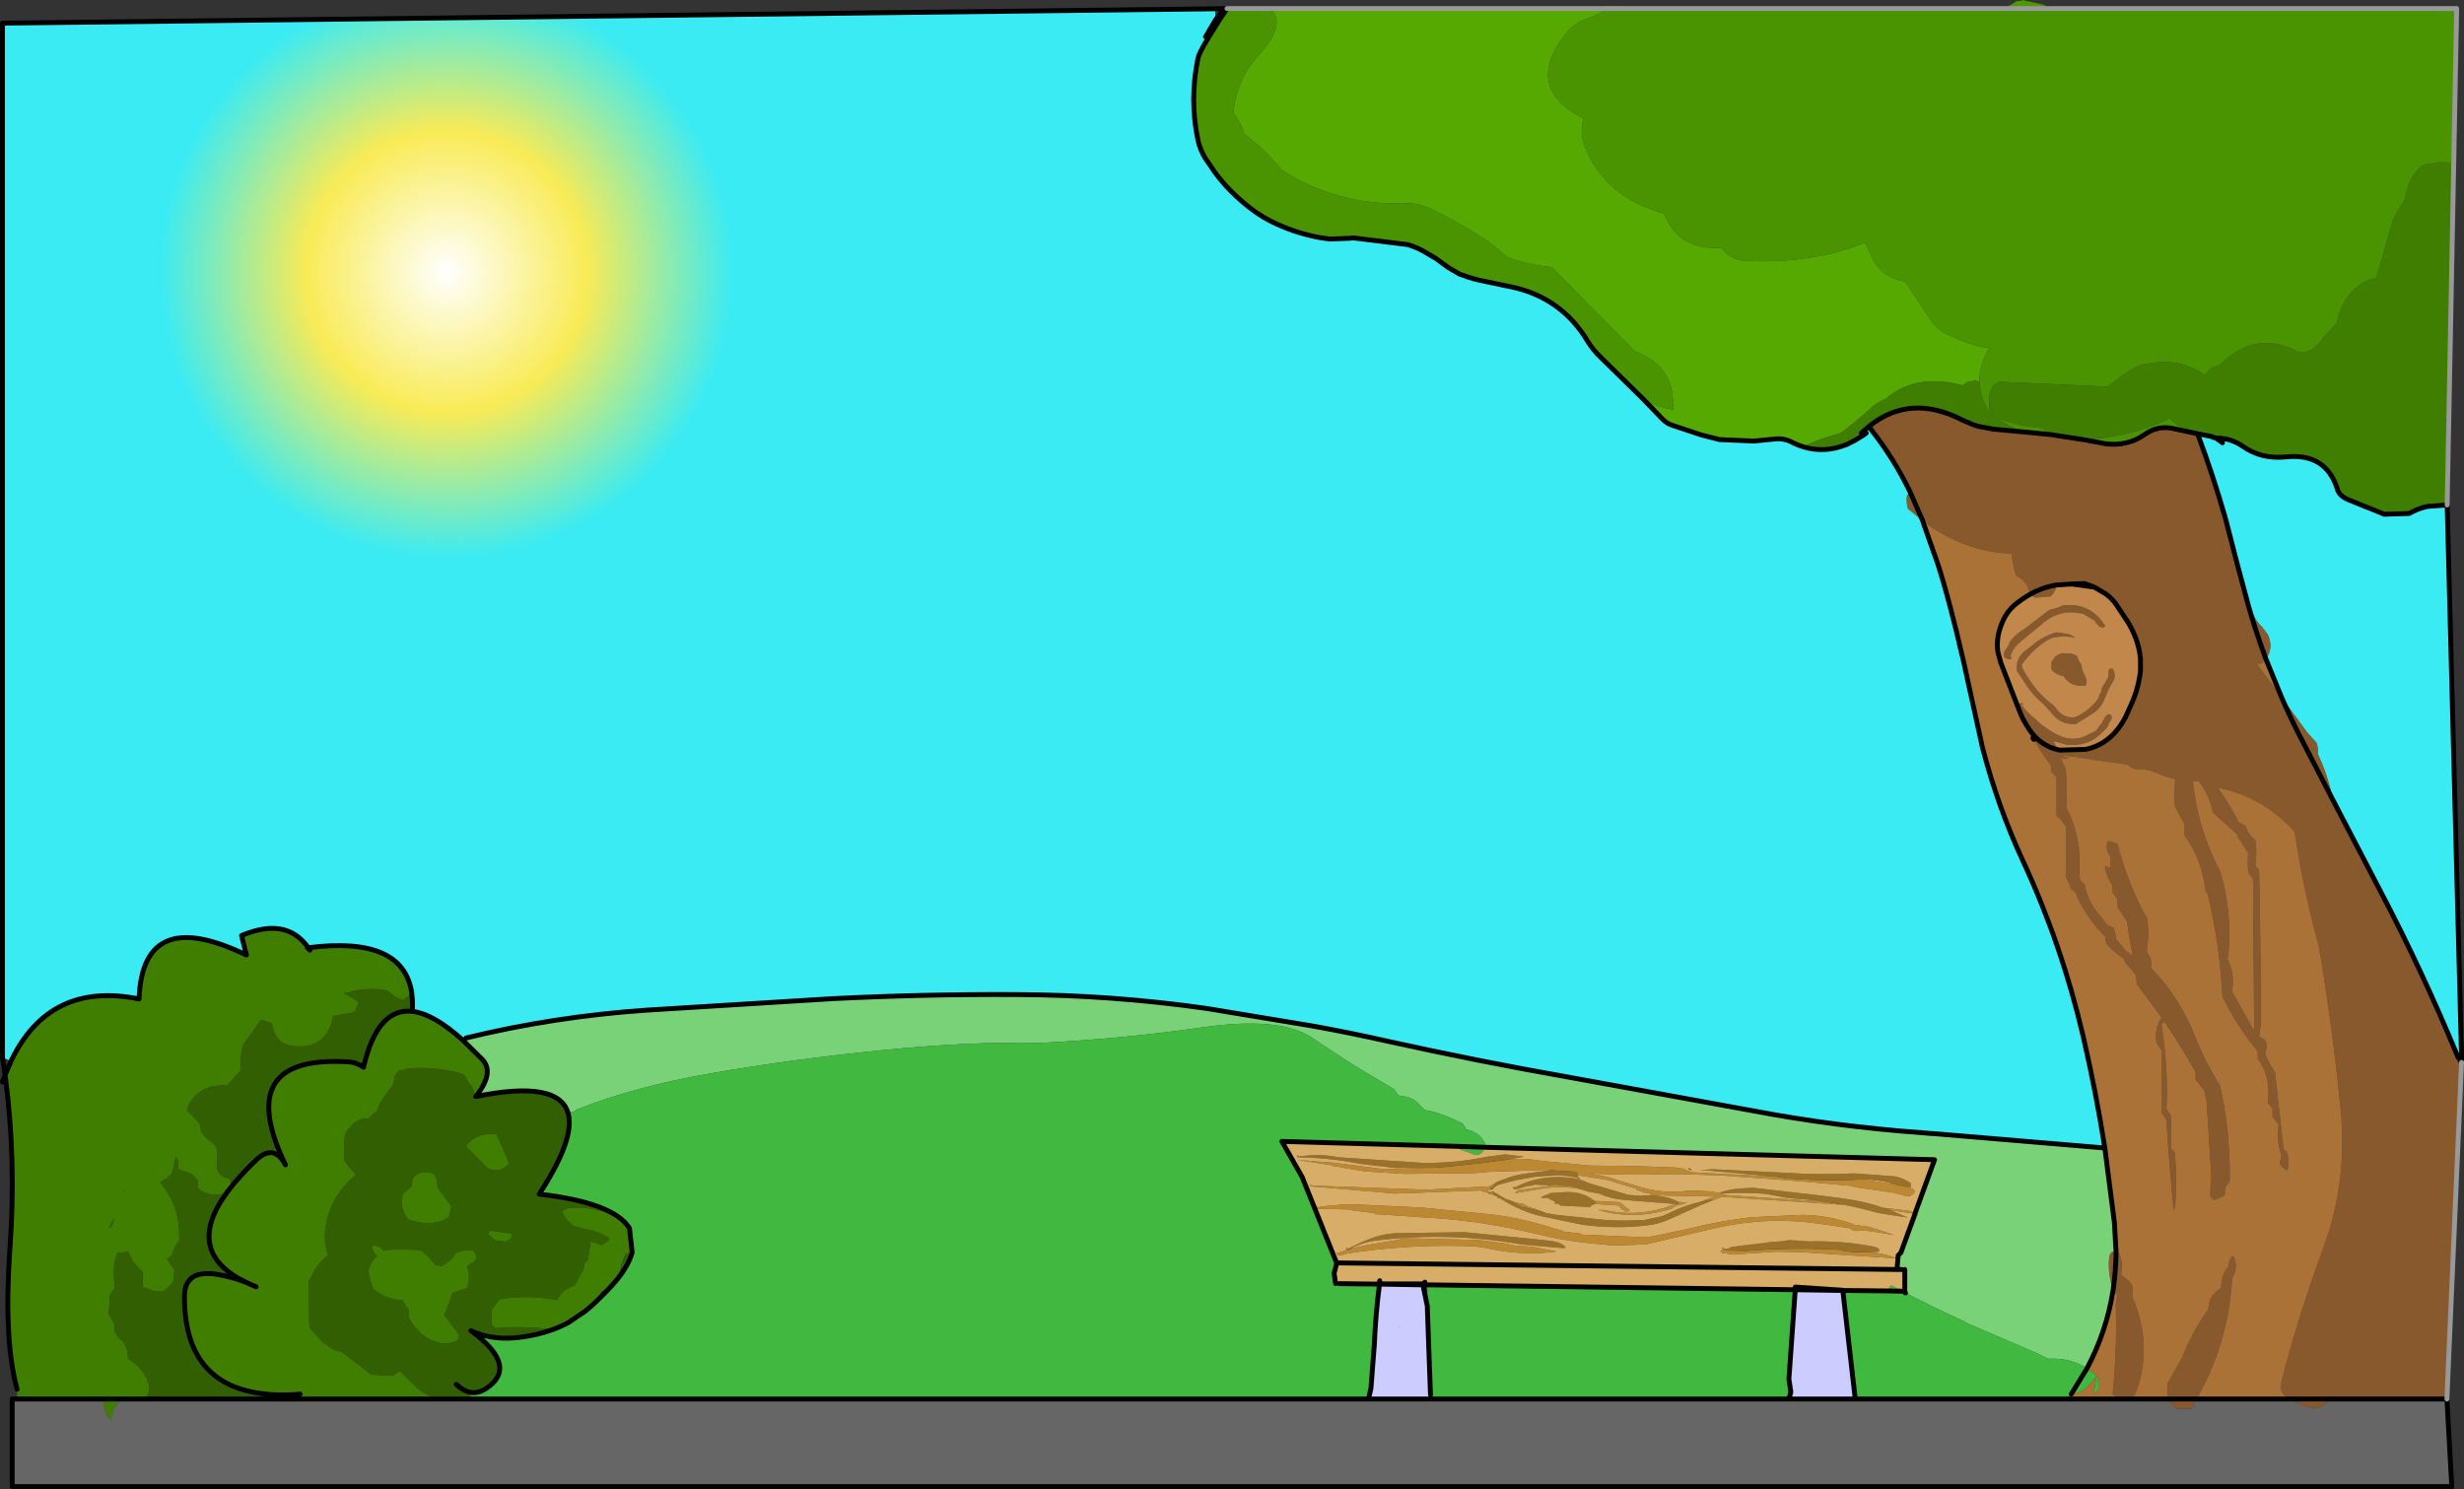
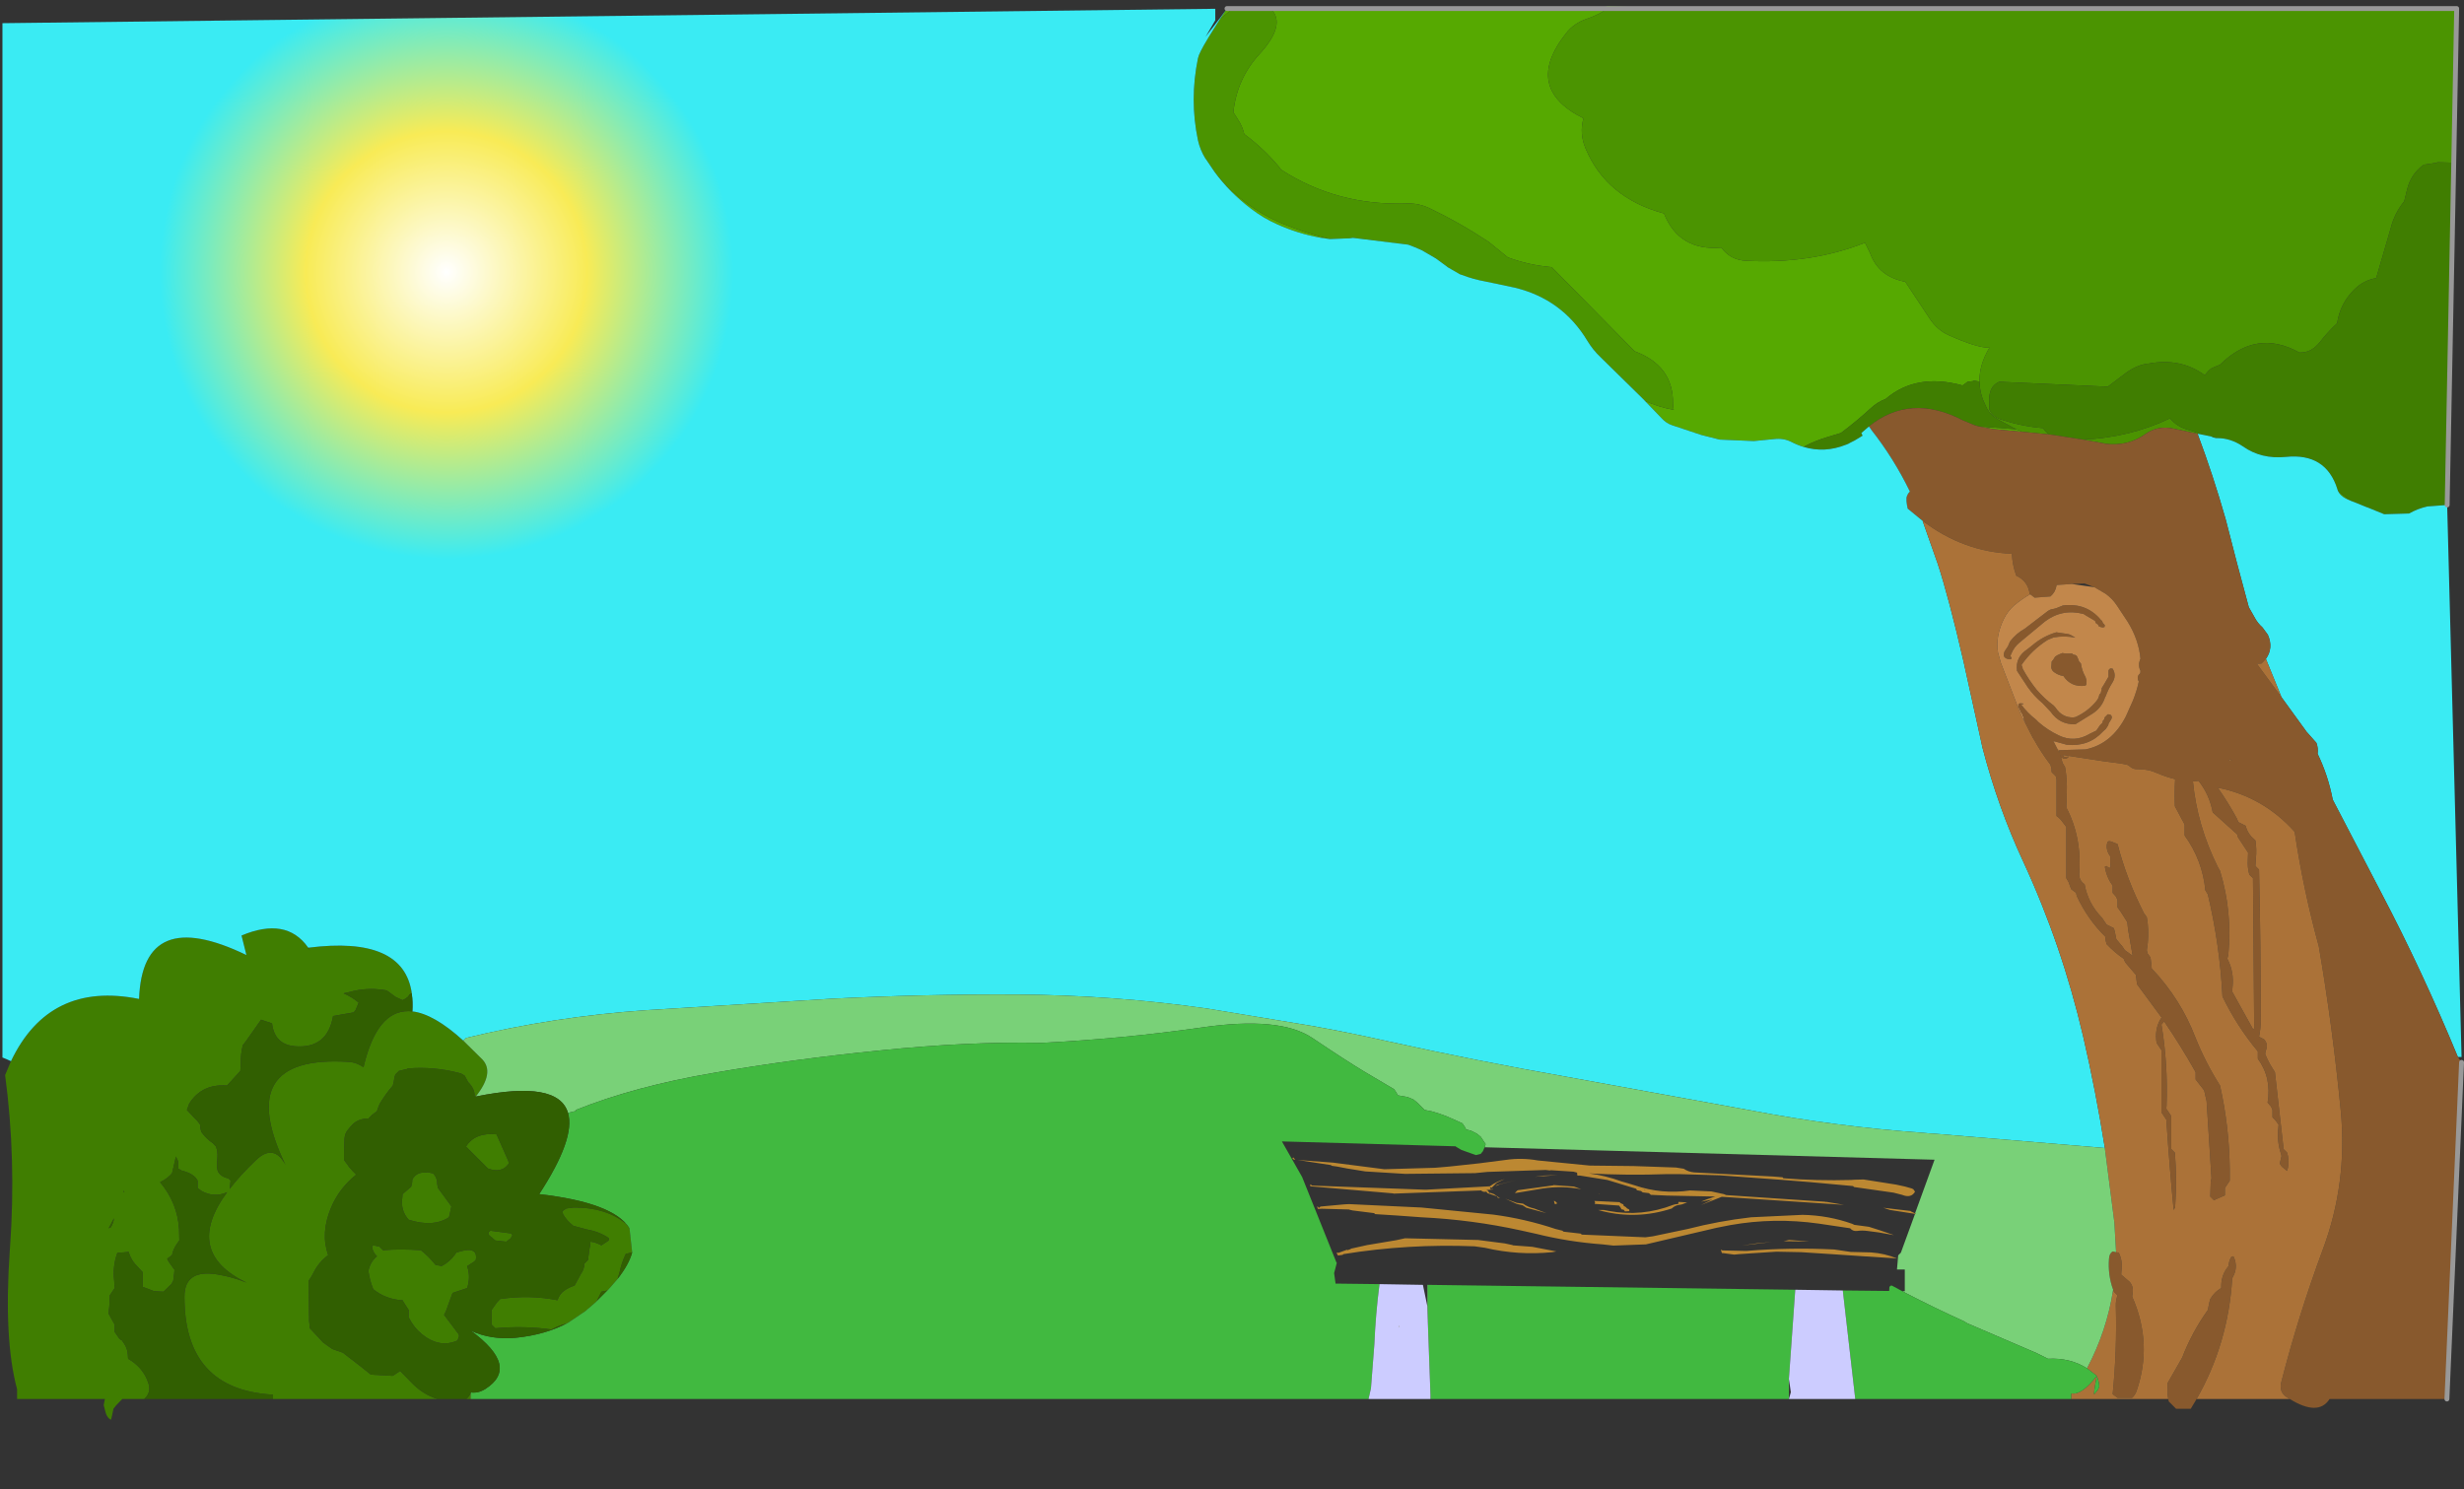
<svg xmlns="http://www.w3.org/2000/svg" height="305.2px" width="504.95px">
  <rect width="100%" height="100%" fill="#333333" stroke="none" />
  <g transform="matrix(1.0, 0.0, 0.0, 1.0, 252.45, 152.35)">
    <path d="M-1.0 -150.6 L0.2 -150.6 -2.4 -148.5 -1.0 -150.6 M7.95 -150.6 L75.35 -150.6 78.4 -150.6 78.4 -150.55 76.55 -150.35 75.8 -149.85 Q74.5 -149.1 72.75 -148.5 70.1 -147.6 68.5 -145.55 59.6 -134.3 72.05 -128.1 71.2 -125.0 72.45 -122.0 76.7 -111.8 88.55 -108.6 91.65 -100.85 100.3 -101.6 102.1 -99.1 105.3 -98.9 118.65 -98.2 129.75 -102.6 L130.8 -100.45 Q132.5 -95.65 138.0 -94.6 L143.0 -87.05 Q144.55 -84.7 146.9 -83.65 152.8 -81.0 155.25 -81.1 153.15 -77.6 153.2 -74.15 L152.0 -74.35 152.0 -74.25 150.75 -74.1 150.5 -73.9 149.75 -73.35 Q140.25 -75.95 134.0 -70.6 132.3 -69.95 130.95 -68.7 127.95 -65.95 124.8 -63.6 L122.3 -62.85 Q119.4 -62.0 117.15 -60.75 115.85 -61.15 114.6 -61.8 113.0 -62.6 111.05 -62.35 L106.95 -61.95 99.95 -62.25 96.2 -63.2 93.8 -64.0 90.2 -65.2 Q89.0 -65.6 88.05 -66.65 L84.2 -70.65 84.7 -70.15 Q87.5 -68.9 90.55 -68.35 90.4 -69.0 90.4 -69.6 90.5 -77.4 82.55 -80.35 L65.55 -97.6 Q60.85 -98.0 56.55 -99.6 L52.6 -102.8 Q46.7 -106.7 40.55 -109.65 38.35 -110.7 36.05 -110.65 21.6 -110.1 10.05 -117.6 L9.75 -118.05 Q6.5 -121.95 2.55 -124.85 2.15 -126.5 1.25 -127.85 L0.3 -129.35 Q1.05 -136.25 5.65 -141.25 11.25 -147.35 7.95 -150.6 M160.8 -64.35 L161.9 -63.85 156.0 -64.4 153.05 -64.95 160.8 -64.35 M178.95 -61.4 L178.25 -61.55 178.95 -61.45 178.95 -61.4 M46.7 -96.15 L44.2 -97.6 46.3 -96.35 46.7 -96.15 M37.85 -101.55 L37.75 -101.6 37.8 -101.6 37.85 -101.55 M20.1 -103.35 L18.0 -103.65 Q13.45 -104.5 9.35 -106.35 6.5 -107.6 3.95 -109.55 -0.4 -112.85 -3.5 -117.05 L-3.1 -116.55 Q2.5 -109.8 10.4 -106.5 15.1 -104.55 20.1 -103.35" fill="#56a901" fill-rule="evenodd" stroke="none" />
    <path d="M0.2 -150.6 L7.95 -150.6 Q11.25 -147.35 5.65 -141.25 1.05 -136.25 0.3 -129.35 L1.25 -127.85 Q2.15 -126.5 2.55 -124.85 6.5 -121.95 9.75 -118.05 L10.05 -117.6 Q21.6 -110.1 36.05 -110.65 38.35 -110.7 40.55 -109.65 46.7 -106.7 52.6 -102.8 L56.55 -99.6 Q60.85 -98.0 65.55 -97.6 L82.55 -80.35 Q90.5 -77.4 90.4 -69.6 90.4 -69.0 90.55 -68.35 87.5 -68.9 84.7 -70.15 L84.2 -70.65 76.1 -78.6 75.55 -79.15 Q74.0 -80.6 72.85 -82.5 67.7 -91.05 57.95 -93.4 L52.0 -94.65 Q49.5 -95.1 47.15 -96.0 L46.7 -96.15 46.3 -96.35 44.2 -97.6 44.1 -97.7 41.85 -99.35 41.6 -99.5 38.85 -101.1 37.9 -101.5 37.85 -101.55 37.8 -101.6 37.75 -101.6 37.7 -101.6 36.15 -102.2 24.8 -103.6 24.1 -103.5 23.85 -103.5 20.1 -103.35 Q15.1 -104.55 10.4 -106.5 2.5 -109.8 -3.1 -116.55 L-3.5 -117.05 -5.3 -119.7 -5.45 -119.9 Q-6.5 -121.6 -6.95 -123.6 -8.7 -131.9 -6.95 -140.4 -6.75 -141.45 -4.95 -144.4 L-4.9 -144.45 -4.9 -144.5 -2.4 -148.5 0.2 -150.6 M75.35 -150.6 L77.05 -151.1 83.3 -150.85 84.55 -150.85 84.8 -150.6 158.65 -150.6 167.15 -150.6 251.0 -150.6 250.4 -119.0 247.0 -119.1 247.0 -119.0 244.25 -118.6 Q241.55 -116.65 240.8 -113.35 L240.25 -111.1 Q238.25 -108.65 237.5 -105.65 L234.5 -95.35 Q231.9 -94.9 230.05 -93.05 227.1 -90.15 226.5 -86.1 224.6 -84.35 223.05 -82.35 221.2 -79.95 218.75 -80.1 209.95 -85.0 202.5 -77.6 L201.05 -77.0 Q200.5 -76.75 200.1 -76.3 L199.5 -75.6 199.5 -75.35 Q194.55 -79.05 188.0 -77.85 185.6 -77.65 183.2 -75.9 L179.5 -73.1 157.25 -74.1 Q155.9 -73.5 155.45 -72.15 155.1 -71.05 155.2 -69.85 L155.25 -68.35 Q155.95 -66.95 157.4 -66.45 161.55 -65.0 166.25 -64.6 166.75 -63.8 167.5 -63.3 L162.0 -63.85 161.95 -63.85 161.9 -63.85 160.8 -64.35 160.1 -64.7 157.15 -66.3 156.75 -66.55 156.45 -66.75 Q155.45 -67.4 154.8 -68.55 L154.6 -68.95 154.5 -69.15 Q153.35 -71.4 153.25 -73.65 L153.2 -74.15 Q153.15 -77.6 155.25 -81.1 152.8 -81.0 146.9 -83.65 144.55 -84.7 143.0 -87.05 L138.0 -94.6 Q132.5 -95.65 130.8 -100.45 L129.75 -102.6 Q118.65 -98.2 105.3 -98.9 102.1 -99.1 100.3 -101.6 91.65 -100.85 88.55 -108.6 76.7 -111.8 72.45 -122.0 71.2 -125.0 72.05 -128.1 59.6 -134.3 68.5 -145.55 70.1 -147.6 72.75 -148.5 74.5 -149.1 75.8 -149.85 L76.55 -150.35 78.4 -150.55 78.4 -150.6 84.8 -150.6 78.4 -150.6 75.35 -150.6 M174.4 -62.25 Q183.95 -62.65 192.25 -66.6 193.65 -64.95 195.65 -64.35 L199.2 -63.2 197.9 -63.45 192.95 -64.5 Q189.75 -65.2 187.15 -63.35 183.55 -60.8 178.95 -61.4 L178.95 -61.45 178.25 -61.55 178.0 -61.6 174.4 -62.25 M226.55 -52.05 L226.75 -51.65 229.25 -49.75 229.1 -49.8 Q227.0 -50.6 226.55 -52.05 M37.85 -101.55 L38.85 -101.1 37.85 -101.55 M36.15 -102.2 L37.75 -101.6 36.15 -102.2" fill="#4b9401" fill-rule="evenodd" stroke="none" />
-     <path d="M158.65 -150.6 L158.75 -150.85 160.0 -151.6 160.75 -152.1 162.0 -152.25 162.0 -152.35 166.45 -151.35 167.0 -150.85 167.15 -150.6 158.65 -150.6" fill="#4e9801" fill-rule="evenodd" stroke="none" />
    <path d="M250.4 -119.0 L249.05 -48.85 245.0 -48.55 Q243.0 -48.1 241.25 -47.1 L236.15 -46.95 232.85 -48.3 232.55 -48.4 230.1 -49.4 229.25 -49.75 230.1 -49.4 229.3 -49.7 229.25 -49.75 226.75 -51.65 226.55 -52.05 226.55 -52.1 Q224.2 -59.55 216.0 -58.7 210.95 -58.2 207.2 -60.85 204.7 -62.55 202.0 -62.55 L201.7 -62.55 200.85 -62.85 200.65 -62.9 199.2 -63.2 195.65 -64.35 Q193.65 -64.95 192.25 -66.6 183.95 -62.65 174.4 -62.25 L167.95 -63.25 167.5 -63.3 Q166.75 -63.8 166.25 -64.6 161.55 -65.0 157.4 -66.45 155.95 -66.95 155.25 -68.35 L155.2 -69.85 Q155.1 -71.05 155.45 -72.15 155.9 -73.5 157.25 -74.1 L179.5 -73.1 183.2 -75.9 Q185.6 -77.65 188.0 -77.85 194.55 -79.05 199.5 -75.35 L199.5 -75.6 200.1 -76.3 Q200.5 -76.75 201.05 -77.0 L202.5 -77.6 Q209.95 -85.0 218.75 -80.1 221.2 -79.95 223.05 -82.35 224.6 -84.35 226.5 -86.1 227.1 -90.15 230.05 -93.05 231.9 -94.9 234.5 -95.35 L237.5 -105.65 Q238.25 -108.65 240.25 -111.1 L240.8 -113.35 Q241.55 -116.65 244.25 -118.6 L247.0 -119.0 247.0 -119.1 250.4 -119.0 M-248.95 134.4 L-248.95 132.4 Q-251.7 122.2 -250.45 104.05 L-250.4 103.35 Q-249.1 85.2 -251.4 68.0 L-250.2 65.15 Q-242.35 48.7 -223.95 52.4 -223.25 33.1 -201.95 43.4 L-202.95 39.4 Q-193.8 35.55 -189.35 41.8 L-189.3 41.9 Q-169.7 39.4 -168.05 51.3 L-168.45 51.4 -168.85 51.95 Q-169.35 52.4 -169.95 52.65 L-171.35 52.0 -173.2 50.65 Q-176.55 50.05 -179.7 50.7 L-182.05 51.25 Q-180.4 51.95 -178.95 53.15 L-179.55 54.6 -179.95 55.15 -184.2 55.9 Q-185.35 62.6 -191.95 62.1 -196.2 61.75 -196.7 57.4 L-198.95 56.65 -202.05 61.05 -202.7 61.9 Q-203.15 63.7 -203.1 65.65 L-203.2 67.15 -205.7 69.9 -205.95 70.15 Q-211.15 69.75 -213.7 73.9 L-214.15 75.15 -212.75 76.65 -212.0 77.4 -211.45 78.15 -211.4 78.85 -211.2 79.65 Q-210.25 81.0 -208.8 82.0 L-208.2 82.65 Q-207.8 83.7 -207.9 84.9 L-207.95 85.65 -207.95 87.15 Q-207.75 88.65 -205.8 89.15 -205.45 89.25 -205.2 89.65 L-205.35 91.1 -205.4 91.35 Q-203.25 88.55 -200.0 85.45 -196.35 81.95 -193.95 86.4 -204.85 63.8 -181.0 65.3 -179.9 65.35 -178.8 65.9 -178.4 66.1 -177.95 66.4 L-177.9 66.15 Q-175.2 54.85 -168.75 54.9 L-168.65 54.9 -167.95 54.95 Q-163.55 55.45 -157.55 60.9 L-157.5 60.95 -153.6 64.8 Q-151.05 67.5 -154.95 72.4 L-155.2 72.35 Q-155.1 70.85 -156.5 69.45 L-156.8 68.9 -157.2 68.15 Q-157.7 67.75 -158.25 67.6 -163.5 66.2 -168.95 66.65 L-169.0 66.75 -170.7 67.15 -171.45 67.9 -171.65 68.65 -171.75 69.35 -171.95 70.15 Q-173.45 71.9 -174.65 73.9 L-174.95 74.65 -175.2 75.4 -176.2 76.15 -176.95 76.9 Q-179.3 76.9 -180.6 78.55 L-181.35 79.45 -181.7 80.15 -181.85 80.9 -181.95 83.9 -181.95 84.65 -181.95 85.4 -180.9 86.85 -180.2 87.65 -179.45 88.4 Q-182.95 91.2 -184.6 95.15 -186.8 100.35 -185.2 104.9 -187.2 106.4 -188.25 108.6 L-188.7 109.4 -189.2 110.15 -189.2 110.9 -189.1 118.4 -188.95 119.9 -186.2 122.85 -184.35 124.15 -182.2 124.9 -178.25 127.95 -177.45 128.6 -176.45 129.4 -171.95 129.65 -171.2 129.15 -170.45 128.65 -168.25 130.9 Q-165.8 133.5 -162.75 134.4 L-196.5 134.4 -196.5 133.5 Q-214.7 132.5 -214.65 113.4 -214.65 107.8 -208.0 108.85 -204.85 109.35 -201.9 110.55 -214.95 104.3 -205.9 92.0 L-205.4 91.35 -205.9 92.0 Q-208.55 93.2 -211.15 91.75 L-211.95 91.15 -211.95 90.4 -211.95 89.65 Q-212.65 88.2 -215.15 87.6 L-215.95 87.15 -215.95 86.4 -215.95 85.65 -216.4 84.7 -217.2 88.15 Q-218.25 89.3 -219.65 89.95 -216.05 94.25 -215.75 99.65 L-215.7 101.9 -216.2 102.6 Q-216.95 103.65 -217.2 104.9 L-218.2 105.65 -217.85 106.3 -216.7 107.9 -216.75 108.6 -216.95 110.15 -217.3 110.8 -218.95 112.4 -220.85 112.3 -223.2 111.4 -223.2 110.65 -223.2 108.4 -224.65 106.85 Q-225.55 105.85 -225.95 104.65 L-226.05 104.25 -228.4 104.45 Q-229.4 107.1 -229.05 110.15 L-228.95 111.65 -229.45 112.4 -229.95 113.15 -230.05 115.35 -230.2 116.9 -229.4 118.35 -228.95 119.15 -228.95 119.9 -228.95 120.65 -227.95 122.1 -227.45 122.4 -226.95 123.15 Q-226.3 124.2 -226.25 125.4 L-226.2 126.15 Q-223.0 128.0 -222.0 131.3 -221.45 133.1 -222.9 134.4 L-227.4 134.4 -228.65 135.7 -229.2 136.4 -229.5 137.85 -229.7 138.65 Q-230.65 138.25 -231.0 136.4 L-231.2 135.65 -230.95 134.4 -227.4 134.4 -230.95 134.4 -248.95 134.4 M153.2 -74.15 L153.25 -73.65 Q153.35 -71.4 154.5 -69.15 L154.6 -68.95 154.8 -68.55 Q155.45 -67.4 156.45 -66.75 L156.75 -66.55 157.15 -66.3 160.1 -64.7 160.8 -64.35 153.05 -64.95 152.2 -65.2 149.8 -66.2 Q139.05 -71.8 130.55 -64.95 L130.5 -64.9 129.0 -63.6 129.25 -63.05 127.6 -62.05 127.2 -61.85 127.1 -61.8 126.7 -61.6 126.35 -61.4 126.0 -61.25 125.85 -61.2 Q121.5 -59.45 117.15 -60.75 119.4 -62.0 122.3 -62.85 L124.8 -63.6 Q127.95 -65.95 130.95 -68.7 132.3 -69.95 134.0 -70.6 140.25 -75.95 149.75 -73.35 L150.5 -73.9 150.75 -74.1 152.0 -74.25 152.0 -74.35 153.2 -74.15 M-189.45 41.9 L-188.95 42.4 -189.3 41.9 -189.45 41.9 M-156.9 134.4 Q-156.25 133.85 -155.95 133.1 L-155.95 134.4 -156.9 134.4 M-150.7 80.15 L-148.35 85.45 Q-148.2 85.75 -148.2 86.15 -149.6 88.2 -152.45 87.15 L-156.95 82.65 Q-155.05 79.7 -150.7 80.15 M-162.7 91.15 L-159.95 94.9 -160.25 96.35 -160.45 97.15 Q-163.7 99.25 -168.7 97.65 -170.4 95.75 -170.0 93.1 L-169.95 92.4 -168.2 90.9 -168.0 90.1 -167.95 89.4 Q-167.05 87.75 -164.95 88.0 L-164.95 87.9 -163.7 88.15 Q-162.8 89.1 -162.85 90.4 L-162.7 91.15 M-136.0 118.75 L-136.45 118.95 -136.6 119.0 Q-138.1 119.4 -139.45 120.15 -145.0 119.35 -150.95 119.9 L-151.7 119.15 -151.7 117.65 -151.7 116.9 -151.7 116.15 -150.65 114.65 -149.95 113.9 Q-143.9 113.0 -138.2 114.15 -137.8 112.85 -136.75 112.15 -135.85 111.5 -134.7 111.15 L-133.4 108.75 Q-132.7 107.8 -132.7 106.65 L-131.95 105.9 -131.75 104.35 -131.65 103.65 -131.5 102.85 -131.45 102.15 -130.75 102.25 Q-129.95 102.5 -129.2 102.9 L-127.7 101.9 -127.7 101.4 Q-129.6 100.1 -132.15 99.65 L-134.95 98.9 Q-136.25 97.9 -137.05 96.55 L-137.2 95.9 -136.4 95.35 -134.95 95.15 -134.45 95.15 Q-128.15 95.2 -124.2 98.45 L-123.45 99.4 -122.9 104.35 -122.95 104.35 -124.2 104.65 Q-125.1 106.5 -125.5 108.5 L-125.9 109.8 -127.15 111.25 -128.0 112.15 -127.15 111.25 -127.95 112.15 -128.0 112.15 -129.2 112.4 -130.15 114.3 -130.15 114.35 -130.95 115.05 -131.75 115.75 -131.95 115.9 -132.45 116.35 -136.0 118.75 M-148.7 102.15 L-150.95 101.9 -151.75 101.2 Q-152.85 100.5 -151.95 99.9 L-147.8 100.45 Q-147.6 100.5 -147.45 100.9 L-147.85 101.5 -148.7 102.15 M-130.15 114.3 L-130.95 115.05 -130.15 114.3 M-155.3 106.25 L-156.7 107.15 Q-156.1 109.05 -156.5 110.85 L-156.7 111.65 -159.7 112.65 -161.05 116.35 -161.45 117.15 -158.55 121.0 Q-158.35 121.25 -158.4 121.6 L-158.7 122.4 Q-162.35 124.05 -166.0 121.1 -167.65 119.75 -168.7 117.65 L-168.7 116.9 -168.7 116.15 -169.7 114.6 -169.95 114.15 Q-173.3 114.0 -175.95 111.9 -176.7 110.05 -176.95 108.15 -176.6 106.3 -175.2 105.15 -176.15 104.2 -176.2 103.1 L-175.95 102.9 -174.7 103.15 -173.95 103.9 Q-170.5 103.6 -166.2 103.9 -164.55 105.2 -163.2 106.9 L-161.95 107.15 Q-160.05 106.15 -158.95 104.4 -154.4 102.8 -154.95 105.9 L-155.3 106.25 M-226.95 91.9 L-227.05 91.7 -227.15 92.0 -226.95 91.9 M-230.1 99.4 L-229.7 99.15 Q-229.2 98.3 -229.1 97.35 L-230.15 99.35 -230.1 99.4 M-190.95 133.4 Q-193.9 133.65 -196.5 133.5 -193.9 133.65 -190.95 133.4 M-199.95 111.4 L-201.9 110.55 -199.95 111.4" fill="#407e01" fill-rule="evenodd" stroke="none" />
    <path d="M249.05 -48.85 L252.0 64.3 251.25 64.3 Q244.0 46.75 235.55 30.65 L225.6 11.55 Q224.65 6.6 222.5 2.15 222.65 0.95 222.25 -0.1 L220.25 -2.35 215.1 -9.45 211.9 -17.3 Q213.5 -19.55 212.3 -22.25 L211.2 -23.75 Q210.25 -24.6 209.7 -25.6 L208.4 -27.9 206.0 -36.85 203.65 -45.95 Q201.1 -54.9 197.9 -63.45 L199.2 -63.2 200.65 -62.9 Q201.1 -62.65 201.7 -62.55 L202.0 -62.55 Q204.7 -62.55 207.2 -60.85 210.95 -58.2 216.0 -58.7 224.2 -59.55 226.55 -52.1 L226.55 -52.05 Q227.0 -50.6 229.1 -49.8 L229.25 -49.75 229.3 -49.7 230.1 -49.4 232.55 -48.4 232.85 -48.3 236.15 -46.95 241.25 -47.1 Q243.0 -48.1 245.0 -48.55 L249.05 -48.85 M203.0 -61.6 L201.7 -62.55 203.0 -61.6" fill="#3aebf3" fill-rule="evenodd" stroke="none" />
    <path d="M252.0 65.4 L249.0 134.4 224.95 134.4 216.8 134.4 224.95 134.4 Q222.65 138.0 216.8 134.4 L216.15 134.0 Q214.55 132.95 215.05 130.95 218.55 117.3 223.55 103.8 228.65 90.15 227.25 75.4 225.6 58.25 222.75 41.65 219.55 29.95 217.8 18.15 211.35 10.95 202.05 9.1 204.15 12.1 205.95 15.4 L206.25 16.15 207.75 16.9 Q208.05 18.1 208.85 19.05 L209.75 19.9 Q210.05 21.7 209.85 23.65 L209.75 25.15 210.5 25.9 Q210.85 41.2 210.85 56.65 210.85 58.5 210.5 60.15 L211.5 60.65 Q212.45 61.65 211.9 62.95 L211.75 63.65 Q212.35 65.2 213.25 66.6 L213.75 67.4 215.45 82.4 215.5 83.15 216.25 83.9 Q216.7 85.35 216.45 86.85 L216.25 87.65 215.15 86.75 214.75 86.15 215.1 84.6 215.0 84.15 Q214.15 81.7 214.45 78.85 L214.5 78.15 213.95 77.4 213.25 76.65 213.25 75.9 213.25 75.15 212.95 74.45 212.25 73.65 Q213.1 68.55 210.25 64.65 L210.25 63.9 210.25 63.15 Q206.0 58.05 203.0 51.9 202.45 41.25 200.0 30.95 L199.5 30.15 Q198.9 23.95 195.25 18.9 L195.25 17.4 195.25 16.65 193.25 12.9 Q193.15 10.1 193.3 7.35 191.45 6.9 189.7 6.15 187.75 5.25 185.6 5.3 184.8 5.35 184.15 4.85 L183.65 4.45 182.25 4.15 178.45 3.65 170.35 2.4 170.4 2.55 170.6 2.8 171.1 2.75 171.55 2.7 Q170.95 3.4 170.3 3.05 L169.9 2.85 170.25 4.05 170.75 4.9 Q171.2 7.45 171.1 10.15 L171.0 13.15 Q174.2 19.25 173.65 26.7 173.55 28.05 174.75 28.9 175.45 32.85 178.35 35.8 L179.25 37.15 180.75 37.9 180.95 38.65 181.25 40.15 182.5 41.65 183.0 42.4 184.6 43.55 183.65 38.1 183.5 36.65 182.1 34.45 181.5 33.65 181.5 32.9 181.5 32.15 181.2 31.45 180.5 30.65 180.5 29.9 180.5 29.15 Q179.25 27.5 178.9 25.3 L179.25 25.15 Q180.3 26.15 180.0 24.6 L180.0 23.15 Q179.0 21.8 179.4 20.35 179.55 19.9 180.25 20.15 L181.5 20.65 Q183.35 27.85 186.9 34.8 L187.5 35.65 Q187.95 38.2 187.7 40.9 L187.5 42.4 187.65 43.05 188.25 43.9 188.45 45.4 188.5 46.15 Q194.45 52.4 197.5 60.4 199.5 65.4 202.5 70.15 204.4 78.55 204.5 87.4 L204.5 89.65 204.0 90.4 203.5 91.15 203.5 91.9 203.5 92.65 201.25 93.65 200.5 92.9 200.6 89.9 200.75 89.15 199.75 73.35 199.25 71.15 198.05 69.6 197.5 68.9 197.5 68.15 197.5 67.4 Q194.5 62.05 191.05 57.0 L190.5 57.65 Q191.85 65.7 191.55 74.15 L191.5 74.9 192.0 75.65 192.5 76.4 192.5 82.4 192.5 83.15 193.25 83.9 Q193.7 89.45 193.3 95.1 L193.0 95.65 Q192.15 86.9 191.55 77.9 L191.5 77.15 190.5 75.65 190.5 63.65 190.5 62.9 190.0 62.15 189.5 61.4 Q189.05 58.6 190.35 56.45 L190.55 56.25 185.5 49.4 185.25 47.45 183.5 45.4 Q183.0 44.9 182.75 44.15 180.85 42.85 179.25 41.15 L179.05 40.35 179.0 39.65 Q175.35 36.05 173.15 31.3 L173.0 30.65 172.0 29.9 171.45 28.4 171.0 27.65 171.0 20.15 171.0 17.15 169.9 15.7 Q169.5 15.25 169.0 14.9 L169.0 10.4 169.0 7.4 168.85 6.75 168.0 5.9 167.95 5.15 167.75 4.4 Q165.85 1.9 164.35 -0.8 L164.15 -1.1 162.7 -3.95 162.3 -4.85 162.25 -5.45 162.1 -5.55 162.05 -5.7 162.0 -5.95 Q161.7 -6.3 161.55 -6.75 L161.15 -7.55 161.15 -7.65 161.2 -7.9 161.25 -8.05 161.3 -8.1 161.5 -8.2 162.2 -8.15 162.25 -8.1 162.2 -8.05 161.75 -7.95 Q163.05 -6.2 164.8 -4.85 L165.35 -4.3 Q167.2 -2.7 169.4 -1.65 172.65 -0.05 175.8 -1.95 L177.15 -2.6 177.9 -3.7 178.45 -4.25 178.45 -4.4 178.45 -4.55 178.55 -4.65 178.75 -4.9 178.8 -5.05 178.85 -5.3 179.1 -5.55 179.45 -5.9 179.5 -5.95 180.0 -5.9 Q180.55 -5.5 180.2 -4.9 L179.7 -4.1 179.65 -3.95 179.6 -3.7 179.1 -2.95 178.5 -2.4 Q175.6 0.75 171.1 0.3 L169.3 -0.2 168.35 -0.45 169.25 1.3 Q167.05 0.8 165.35 -0.65 L164.95 -1.0 Q163.85 -2.05 162.95 -3.55 L162.7 -3.95 162.95 -3.55 Q163.85 -2.05 164.95 -1.0 L165.35 -0.65 Q167.05 0.8 169.25 1.3 L169.5 1.9 169.6 1.4 174.95 1.25 Q180.3 0.15 183.2 -5.5 L184.65 -8.75 Q185.45 -10.75 185.85 -12.65 185.3 -13.7 186.15 -14.35 L186.2 -14.85 Q185.65 -15.95 186.1 -17.15 L186.2 -17.3 Q185.85 -21.25 183.55 -24.95 L181.4 -28.2 Q180.5 -29.6 179.05 -30.65 L176.75 -32.0 174.75 -32.75 172.15 -32.65 169.05 -32.45 169.0 -32.35 Q168.8 -31.0 167.75 -30.1 L164.5 -29.85 163.6 -30.55 163.5 -30.6 Q163.15 -33.25 160.75 -34.35 159.95 -36.5 159.85 -38.85 149.9 -39.25 141.6 -45.55 L138.5 -48.1 138.35 -48.85 138.25 -49.6 138.25 -50.35 Q138.45 -51.15 138.95 -51.6 135.65 -58.4 131.0 -64.3 L131.0 -64.35 130.55 -64.95 Q139.05 -71.8 149.8 -66.2 L152.2 -65.2 153.05 -64.95 156.0 -64.4 161.9 -63.85 161.95 -63.85 162.0 -63.85 167.5 -63.3 167.95 -63.25 174.4 -62.25 178.0 -61.6 178.25 -61.55 178.95 -61.4 Q183.55 -60.8 187.15 -63.35 189.75 -65.2 192.95 -64.5 L197.9 -63.45 Q201.1 -54.9 203.65 -45.95 L206.0 -36.85 208.4 -27.9 209.7 -25.6 Q210.25 -24.6 211.2 -23.75 L212.3 -22.25 Q213.5 -19.55 211.9 -17.3 209.95 -22.5 208.4 -27.9 209.95 -22.5 211.9 -17.3 L211.0 -16.35 210.05 -16.3 215.1 -9.45 220.25 -2.35 222.25 -0.1 Q222.65 0.95 222.5 2.15 224.65 6.6 225.6 11.55 L235.55 30.65 Q244.0 46.75 251.25 64.3 L252.0 65.4 M225.6 11.55 L218.85 -1.5 Q216.85 -5.4 215.1 -9.45 216.85 -5.4 218.85 -1.5 L225.6 11.55 M178.4 -24.9 L178.5 -24.65 178.6 -24.55 178.8 -24.35 178.85 -24.25 178.9 -24.15 178.85 -24.0 178.85 -23.85 178.7 -23.8 178.5 -23.75 178.2 -23.8 178.0 -23.85 177.7 -23.95 177.6 -24.1 177.55 -24.2 177.5 -24.35 177.25 -24.5 177.1 -24.6 177.0 -24.75 176.95 -24.85 176.95 -25.0 176.8 -25.15 174.85 -26.3 174.55 -26.5 Q170.15 -27.65 166.6 -24.95 L161.3 -20.55 Q160.3 -19.7 159.8 -18.5 L159.6 -18.05 159.55 -17.9 159.6 -17.8 159.7 -17.65 159.8 -17.4 159.7 -17.3 159.55 -17.25 159.4 -17.2 159.2 -17.25 Q158.65 -17.3 158.3 -17.7 L158.25 -17.85 158.2 -17.95 Q158.15 -18.55 158.45 -19.0 L159.05 -19.9 159.45 -20.85 Q160.7 -22.5 162.5 -23.5 L167.2 -27.1 Q167.75 -27.5 168.4 -27.55 L168.95 -27.7 170.3 -28.25 Q175.05 -28.85 178.0 -25.4 L178.05 -25.3 178.2 -25.2 178.35 -25.05 178.4 -24.9 M186.2 -14.85 L186.2 -17.15 186.2 -17.3 186.2 -17.15 186.2 -14.85 M169.05 -32.45 Q166.15 -32.0 163.6 -30.55 166.15 -32.0 169.05 -32.45 M171.85 -22.25 L172.0 -22.15 172.45 -21.9 172.85 -21.65 Q170.65 -22.1 168.4 -21.7 L167.2 -21.2 Q164.0 -19.2 161.85 -16.1 L161.85 -15.95 161.9 -15.85 162.05 -15.45 162.05 -15.3 Q163.3 -13.0 164.95 -10.95 166.5 -9.15 168.4 -7.75 L168.8 -7.3 Q170.15 -5.25 172.45 -5.3 L172.95 -5.4 Q175.5 -6.6 177.2 -8.7 177.65 -9.25 177.75 -9.9 L177.8 -10.0 177.9 -10.15 178.05 -10.25 178.1 -10.4 178.1 -10.5 178.25 -11.05 178.25 -11.3 178.75 -12.1 179.65 -13.65 179.65 -13.8 179.65 -14.05 179.65 -14.55 179.65 -14.95 179.75 -15.1 179.85 -15.2 179.95 -15.3 180.05 -15.35 180.5 -15.3 Q181.35 -13.9 180.45 -12.45 179.6 -11.1 179.05 -9.6 L178.95 -9.45 Q178.3 -7.35 176.4 -6.1 L172.85 -3.9 Q169.65 -3.8 167.8 -6.45 L166.15 -8.2 Q164.4 -9.65 163.1 -11.5 L160.9 -14.85 Q160.5 -17.65 163.05 -19.3 L164.0 -20.05 Q166.2 -21.95 168.95 -22.75 L171.35 -22.4 171.85 -22.25 M168.3 -17.1 L168.7 -17.75 Q169.15 -18.1 169.7 -18.3 L170.2 -18.5 170.85 -18.4 171.4 -18.4 172.2 -18.4 172.35 -18.25 172.5 -18.15 Q173.05 -18.15 173.25 -17.7 L173.55 -17.0 173.55 -16.9 173.65 -16.75 174.0 -16.35 Q174.2 -14.85 174.95 -13.55 L175.15 -12.85 175.1 -12.05 175.0 -11.9 174.85 -11.8 Q171.95 -11.45 170.4 -13.8 169.45 -13.9 168.55 -14.55 167.75 -15.1 167.95 -16.1 L168.0 -16.75 168.3 -17.1 M164.15 -1.1 Q164.4 -1.45 164.95 -1.0 164.4 -1.45 164.15 -1.1 M186.15 -14.35 L185.85 -12.65 186.15 -14.35 M169.85 2.75 L169.85 2.65 169.85 2.55 169.85 2.5 169.75 2.5 169.85 2.75 M204.45 3.3 L204.35 3.6 205.0 3.4 204.45 3.3 M196.95 7.8 Q197.8 16.8 202.05 25.35 L202.5 26.15 Q205.05 34.45 204.2 43.35 L204.0 44.15 Q205.45 46.9 205.05 50.15 L205.0 50.9 209.3 58.65 209.5 58.4 209.3 32.9 209.25 27.65 208.5 26.9 Q208.1 25.45 208.2 23.9 L208.25 22.4 206.2 19.3 206.0 18.65 201.0 14.15 Q200.35 10.55 198.1 7.7 L196.95 7.8 M141.6 -45.55 L138.95 -51.6 141.6 -45.55 M180.6 112.0 Q179.5 109.0 179.75 105.65 179.8 104.6 180.5 104.15 L181.2 104.3 181.75 104.4 Q182.6 106.1 182.3 108.15 L182.25 108.9 184.0 110.4 Q184.8 111.35 184.6 112.65 L184.5 113.4 Q188.75 123.05 185.4 132.75 185.15 133.5 184.5 134.15 L181.5 134.15 180.5 133.4 Q181.4 124.45 181.15 115.4 181.1 114.2 181.5 113.15 L180.75 112.4 180.6 112.0 Q181.15 108.2 181.2 104.3 181.15 108.2 180.6 112.0 M191.9 134.4 Q191.65 133.15 191.75 131.85 L191.75 131.15 194.75 125.9 Q196.75 120.7 200.0 116.15 L200.3 114.65 200.5 113.9 Q201.35 112.45 202.75 111.65 202.65 109.0 204.25 107.15 204.3 106.1 204.8 105.3 204.9 105.15 205.25 105.15 206.15 107.0 205.4 108.85 L205.0 109.65 Q204.2 123.0 197.7 134.4 L196.5 136.4 193.5 136.4 192.0 134.9 191.9 134.4 197.7 134.4 191.9 134.4" fill="#88592d" fill-rule="evenodd" stroke="none" />
    <path d="M46.7 -96.15 L47.15 -96.0 Q49.5 -95.1 52.0 -94.65 L57.95 -93.4 Q67.7 -91.05 72.85 -82.5 74.0 -80.6 75.55 -79.15 L76.1 -78.6 84.2 -70.65 88.05 -66.65 Q89.0 -65.6 90.2 -65.2 L93.8 -64.0 96.2 -63.2 99.95 -62.25 106.95 -61.95 111.05 -62.35 Q113.0 -62.6 114.6 -61.8 115.85 -61.15 117.15 -60.75 121.5 -59.45 125.85 -61.2 L126.0 -61.25 126.35 -61.4 126.7 -61.6 127.1 -61.8 127.2 -61.85 127.6 -62.05 129.25 -63.05 129.0 -63.6 130.5 -64.9 130.55 -64.95 131.0 -64.35 131.0 -64.3 Q135.65 -58.4 138.95 -51.6 138.45 -51.15 138.25 -50.35 L138.25 -49.6 138.35 -48.85 138.5 -48.1 141.6 -45.55 141.6 -45.45 144.65 -36.8 Q146.95 -29.75 149.9 -16.95 L153.5 -0.6 153.8 0.8 Q157.0 13.15 162.2 24.3 170.1 41.4 174.45 60.05 177.05 71.25 178.9 82.95 L144.45 80.05 142.9 79.95 142.35 79.9 141.8 79.85 Q123.7 78.55 106.65 75.3 L68.85 68.4 Q50.4 65.15 31.85 61.05 24.1 59.3 16.3 57.9 L-5.15 54.35 Q-24.4 51.6 -44.0 51.5 -63.05 51.4 -82.0 52.35 L-120.0 54.7 Q-138.9 56.0 -156.95 60.4 L-157.5 60.95 -157.55 60.9 Q-163.55 55.45 -167.95 54.95 L-167.95 54.9 Q-167.85 53.0 -168.05 51.4 L-168.05 51.3 Q-169.7 39.4 -189.3 41.9 L-189.35 41.8 Q-193.8 35.55 -202.95 39.4 L-201.95 43.4 Q-223.25 33.1 -223.95 52.4 -242.35 48.7 -250.2 65.15 -251.05 64.75 -251.95 64.4 L-251.95 -147.6 -3.4 -150.55 -3.4 -148.2 -5.4 -144.8 -2.55 -148.5 -2.5 -148.55 -1.0 -150.6 -2.4 -148.5 -4.9 -144.5 -4.9 -144.45 -4.95 -144.4 Q-6.75 -141.45 -6.95 -140.4 -8.7 -131.9 -6.95 -123.6 -6.5 -121.6 -5.45 -119.9 L-5.3 -119.7 -3.5 -117.05 Q-0.4 -112.85 3.95 -109.55 6.5 -107.6 9.35 -106.35 13.45 -104.5 18.0 -103.65 L20.1 -103.35 23.85 -103.5 24.1 -103.5 24.8 -103.6 36.15 -102.2 37.7 -101.6 37.75 -101.6 37.85 -101.55 37.9 -101.5 38.85 -101.1 41.6 -99.5 41.85 -99.35 44.1 -97.7 44.2 -97.6 46.7 -96.15 M130.0 -63.6 L129.35 -63.1 129.25 -63.05 129.35 -63.1 130.0 -63.6" fill="url(#gradient0)" fill-rule="evenodd" stroke="none" />
    <path d="M178.9 82.95 Q177.05 71.25 174.45 60.05 170.1 41.4 162.2 24.3 157.0 13.15 153.8 0.8 L153.5 -0.6 149.9 -16.95 Q146.95 -29.75 144.65 -36.8 L141.6 -45.45 141.6 -45.55 Q149.9 -39.25 159.85 -38.85 159.95 -36.5 160.75 -34.35 163.15 -33.25 163.5 -30.6 L163.6 -30.55 Q161.9 -29.6 160.3 -28.25 159.0 -27.1 158.2 -25.5 156.45 -21.9 157.0 -18.6 L157.6 -16.45 161.35 -6.75 Q161.9 -5.3 162.7 -3.95 L164.15 -1.1 164.35 -0.8 Q165.85 1.9 167.75 4.4 L167.95 5.15 168.0 5.9 168.85 6.75 169.0 7.4 169.0 10.4 169.0 14.9 Q169.5 15.25 169.9 15.7 L171.0 17.15 171.0 20.15 171.0 27.65 171.45 28.4 172.0 29.9 173.0 30.65 173.15 31.3 Q175.35 36.05 179.0 39.65 L179.05 40.35 179.25 41.15 Q180.85 42.85 182.75 44.15 183.0 44.9 183.5 45.4 L185.25 47.45 185.5 49.4 190.55 56.25 190.35 56.45 Q189.05 58.6 189.5 61.4 L190.0 62.15 190.5 62.9 190.5 63.65 190.5 75.65 191.5 77.15 191.55 77.9 Q192.15 86.9 193.0 95.65 L193.3 95.1 Q193.7 89.45 193.25 83.9 L192.5 83.15 192.5 82.4 192.5 76.4 192.0 75.65 191.5 74.9 191.55 74.15 Q191.85 65.7 190.5 57.65 L191.05 57.0 Q194.5 62.05 197.5 67.4 L197.5 68.15 197.5 68.9 198.05 69.6 199.25 71.15 199.75 73.35 200.75 89.15 200.6 89.9 200.5 92.9 201.25 93.65 203.5 92.65 203.5 91.9 203.5 91.15 204.0 90.4 204.5 89.65 204.5 87.4 Q204.4 78.55 202.5 70.15 199.5 65.4 197.5 60.4 194.45 52.4 188.5 46.15 L188.45 45.4 188.25 43.9 187.65 43.05 187.5 42.4 187.7 40.9 Q187.95 38.2 187.5 35.65 L186.9 34.8 Q183.35 27.85 181.5 20.65 L180.25 20.15 Q179.55 19.9 179.4 20.35 179.0 21.8 180.0 23.15 L180.0 24.6 Q180.3 26.15 179.25 25.15 L178.9 25.3 Q179.25 27.5 180.5 29.15 L180.5 29.9 180.5 30.65 181.2 31.45 181.5 32.15 181.5 32.9 181.5 33.65 182.1 34.45 183.5 36.65 183.65 38.1 184.6 43.55 183.0 42.4 182.5 41.65 181.25 40.15 180.95 38.65 180.75 37.9 179.25 37.15 178.35 35.8 Q175.45 32.85 174.75 28.9 173.55 28.05 173.65 26.7 174.2 19.25 171.0 13.15 L171.1 10.15 Q171.2 7.45 170.75 4.9 L170.25 4.05 169.9 2.85 170.3 3.05 Q170.95 3.4 171.55 2.7 L171.1 2.75 170.6 2.8 170.4 2.55 170.35 2.4 178.45 3.65 182.25 4.15 183.65 4.45 184.15 4.85 Q184.8 5.35 185.6 5.3 187.75 5.25 189.7 6.15 191.45 6.9 193.3 7.35 193.15 10.1 193.25 12.9 L195.25 16.65 195.25 17.4 195.25 18.9 Q198.9 23.95 199.5 30.15 L200.0 30.95 Q202.45 41.25 203.0 51.9 206.0 58.05 210.25 63.15 L210.25 63.9 210.25 64.65 Q213.1 68.55 212.25 73.65 L212.95 74.45 213.25 75.15 213.25 75.9 213.25 76.65 213.95 77.4 214.5 78.15 214.45 78.85 Q214.15 81.7 215.0 84.15 L215.1 84.6 214.75 86.15 215.15 86.75 216.25 87.65 216.45 86.85 Q216.7 85.35 216.25 83.9 L215.5 83.15 215.45 82.4 213.75 67.4 213.25 66.6 Q212.35 65.2 211.75 63.65 L211.9 62.95 Q212.45 61.65 211.5 60.65 L210.5 60.15 Q210.85 58.5 210.85 56.65 210.85 41.2 210.5 25.9 L209.75 25.15 209.85 23.65 Q210.05 21.7 209.75 19.9 L208.85 19.05 Q208.05 18.1 207.75 16.9 L206.25 16.15 205.95 15.4 Q204.15 12.1 202.05 9.1 211.35 10.95 217.8 18.15 219.55 29.95 222.75 41.65 225.6 58.25 227.25 75.4 228.65 90.15 223.55 103.8 218.55 117.3 215.05 130.95 214.55 132.95 216.15 134.0 L216.8 134.4 197.7 134.4 Q204.2 123.0 205.0 109.65 L205.4 108.85 Q206.15 107.0 205.25 105.15 204.9 105.15 204.8 105.3 204.3 106.1 204.25 107.15 202.65 109.0 202.75 111.65 201.35 112.45 200.5 113.9 L200.3 114.65 200.0 116.15 Q196.75 120.7 194.75 125.9 L191.75 131.15 191.75 131.85 Q191.65 133.15 191.9 134.4 L172.0 134.4 172.0 133.4 172.1 133.25 Q174.15 133.65 177.25 129.65 176.5 133.65 176.75 133.4 L177.45 132.55 177.75 131.9 177.7 131.15 177.5 130.4 177.25 129.65 175.25 128.1 Q179.3 120.45 180.6 112.0 L180.75 112.4 181.5 113.15 Q181.1 114.2 181.15 115.4 181.4 124.45 180.5 133.4 L181.5 134.15 184.5 134.15 Q185.15 133.5 185.4 132.75 188.75 123.05 184.5 113.4 L184.6 112.65 Q184.8 111.35 184.0 110.4 L182.25 108.9 182.3 108.15 Q182.6 106.1 181.75 104.4 L181.2 104.3 180.85 98.2 178.95 83.4 178.9 82.95 M211.9 -17.3 L215.1 -9.45 210.05 -16.3 211.0 -16.35 211.9 -17.3 M169.25 1.3 L169.6 1.4 169.5 1.9 169.25 1.3 M169.85 2.75 L169.75 2.5 169.85 2.5 169.85 2.55 169.85 2.65 169.85 2.75 M204.45 3.3 L205.0 3.4 204.35 3.6 204.45 3.3 M196.95 7.8 L198.1 7.7 Q200.35 10.55 201.0 14.15 L206.0 18.65 206.2 19.3 208.25 22.4 208.2 23.9 Q208.1 25.45 208.5 26.9 L209.25 27.65 209.3 32.9 209.5 58.4 209.3 58.65 205.0 50.9 205.05 50.15 Q205.45 46.9 204.0 44.15 L204.2 43.35 Q205.05 34.45 202.5 26.15 L202.05 25.35 Q197.8 16.8 196.95 7.8" fill="#ab7238" fill-rule="evenodd" stroke="none" />
    <path d="M178.4 -24.9 L178.35 -25.05 178.2 -25.2 178.05 -25.3 178.0 -25.4 Q175.05 -28.85 170.3 -28.25 L168.95 -27.7 168.4 -27.55 Q167.75 -27.5 167.2 -27.1 L162.5 -23.5 Q160.7 -22.5 159.45 -20.85 L159.05 -19.9 158.45 -19.0 Q158.15 -18.55 158.2 -17.95 L158.25 -17.85 158.3 -17.7 Q158.65 -17.3 159.2 -17.25 L159.4 -17.2 159.55 -17.25 159.7 -17.3 159.8 -17.4 159.7 -17.65 159.6 -17.8 159.55 -17.9 159.6 -18.05 159.8 -18.5 Q160.3 -19.7 161.3 -20.55 L166.6 -24.95 Q170.15 -27.65 174.55 -26.5 L174.85 -26.3 176.8 -25.15 176.95 -25.0 176.95 -24.85 177.0 -24.75 177.1 -24.6 177.25 -24.5 177.5 -24.35 177.55 -24.2 177.6 -24.1 177.7 -23.95 178.0 -23.85 178.2 -23.8 178.5 -23.75 178.7 -23.8 178.85 -23.85 178.85 -24.0 178.9 -24.15 178.85 -24.25 178.8 -24.35 178.6 -24.55 178.5 -24.65 178.4 -24.9 M176.75 -32.0 L179.05 -30.65 Q180.5 -29.6 181.4 -28.2 L183.55 -24.95 Q185.85 -21.25 186.2 -17.3 L186.1 -17.15 Q185.65 -15.95 186.2 -14.85 L186.15 -14.35 Q185.3 -13.7 185.85 -12.65 185.45 -10.75 184.65 -8.75 L183.2 -5.5 Q180.3 0.15 174.95 1.25 L169.6 1.4 169.25 1.3 168.35 -0.45 169.3 -0.2 171.1 0.3 Q175.6 0.75 178.5 -2.4 L179.1 -2.95 179.6 -3.7 179.65 -3.95 179.7 -4.1 180.2 -4.9 Q180.55 -5.5 180.0 -5.9 L179.5 -5.95 179.45 -5.9 179.1 -5.55 178.85 -5.3 178.8 -5.05 178.75 -4.9 178.55 -4.65 178.45 -4.55 178.45 -4.4 178.45 -4.25 177.9 -3.7 177.15 -2.6 175.8 -1.95 Q172.65 -0.05 169.4 -1.65 167.2 -2.7 165.35 -4.3 L164.8 -4.85 Q163.05 -6.2 161.75 -7.95 L162.2 -8.05 162.25 -8.1 162.2 -8.15 161.5 -8.2 161.3 -8.1 161.25 -8.05 161.2 -7.9 161.15 -7.65 161.15 -7.55 161.55 -6.75 Q161.7 -6.3 162.0 -5.95 L162.05 -5.7 162.1 -5.55 162.25 -5.45 162.3 -4.85 162.7 -3.95 Q161.9 -5.3 161.35 -6.75 L157.6 -16.45 157.0 -18.6 Q156.45 -21.9 158.2 -25.5 159.0 -27.1 160.3 -28.25 161.9 -29.6 163.6 -30.55 L164.5 -29.85 167.75 -30.1 Q168.8 -31.0 169.0 -32.35 L169.05 -32.45 172.15 -32.65 176.75 -32.0 M168.3 -17.1 L168.0 -16.75 167.95 -16.1 Q167.75 -15.1 168.55 -14.55 169.45 -13.9 170.4 -13.8 171.95 -11.45 174.85 -11.8 L175.0 -11.9 175.1 -12.05 175.15 -12.85 174.95 -13.55 Q174.2 -14.85 174.0 -16.35 L173.65 -16.75 173.55 -16.9 173.55 -17.0 173.25 -17.7 Q173.05 -18.15 172.5 -18.15 L172.35 -18.25 172.2 -18.4 171.4 -18.4 170.85 -18.4 170.2 -18.5 169.7 -18.3 Q169.15 -18.1 168.7 -17.75 L168.3 -17.1 M171.85 -22.25 L171.35 -22.4 168.95 -22.75 Q166.2 -21.95 164.0 -20.05 L163.05 -19.3 Q160.5 -17.65 160.9 -14.85 L163.1 -11.5 Q164.4 -9.65 166.15 -8.2 L167.8 -6.45 Q169.65 -3.8 172.85 -3.9 L176.4 -6.1 Q178.3 -7.35 178.95 -9.45 L179.05 -9.6 Q179.6 -11.1 180.45 -12.45 181.35 -13.9 180.5 -15.3 L180.05 -15.35 179.95 -15.3 179.85 -15.2 179.75 -15.1 179.65 -14.95 179.65 -14.55 179.65 -14.05 179.65 -13.8 179.65 -13.65 178.75 -12.1 178.25 -11.3 178.25 -11.05 178.1 -10.5 178.1 -10.4 178.05 -10.25 177.9 -10.15 177.8 -10.0 177.75 -9.9 Q177.65 -9.25 177.2 -8.7 175.5 -6.6 172.95 -5.4 L172.45 -5.3 Q170.15 -5.25 168.8 -7.3 L168.4 -7.75 Q166.5 -9.15 164.95 -10.95 163.3 -13.0 162.05 -15.3 L162.05 -15.45 161.9 -15.85 161.85 -15.95 161.85 -16.1 Q164.0 -19.2 167.2 -21.2 L168.4 -21.7 Q170.65 -22.1 172.85 -21.65 L172.45 -21.9 172.0 -22.15 171.85 -22.25" fill="#c2874b" fill-rule="evenodd" stroke="none" />
    <path d="M-157.5 60.95 L-156.95 60.4 Q-138.9 56.0 -120.0 54.7 L-82.0 52.35 Q-63.05 51.4 -44.0 51.5 -24.4 51.6 -5.15 54.35 L16.3 57.9 Q24.1 59.3 31.85 61.05 50.4 65.15 68.85 68.4 L106.65 75.3 Q123.7 78.55 141.8 79.85 L142.35 79.9 142.9 79.95 144.45 80.05 178.9 82.95 178.95 83.4 180.85 98.2 181.2 104.3 180.5 104.15 Q179.8 104.6 179.75 105.65 179.5 109.0 180.6 112.0 179.3 120.45 175.25 128.1 171.75 125.9 167.25 126.15 L164.95 125.0 150.75 118.9 150.0 118.45 Q143.95 115.7 138.05 112.65 L137.9 112.55 137.4 112.3 137.9 112.3 137.9 107.85 137.35 107.85 136.3 107.85 136.55 104.95 137.1 104.4 140.0 96.45 140.2 96.5 140.1 96.4 140.0 96.35 144.0 85.35 51.8 82.8 52.0 82.15 51.5 81.4 51.0 80.65 50.2 80.0 49.0 79.4 48.0 79.15 47.75 78.65 47.25 77.9 46.05 77.35 44.0 76.45 42.5 75.9 41.0 75.45 39.5 75.15 39.25 74.9 38.75 74.4 38.0 73.65 37.2 73.0 36.0 72.5 34.0 72.15 33.75 71.65 33.25 70.9 27.15 67.3 Q23.1 64.85 16.5 60.4 9.85 55.9 -6.2 58.25 -22.25 60.55 -38.95 61.4 -54.1 61.1 -72.1 62.95 -90.1 64.75 -106.2 67.55 -122.35 70.3 -134.45 75.15 L-134.4 75.35 -136.05 75.75 Q-138.05 68.95 -154.95 72.4 -151.05 67.5 -153.6 64.8 L-157.5 60.95 M40.15 111.0 L40.15 118.25 40.05 115.35 40.05 111.0 40.15 111.0 M137.9 112.3 L137.9 112.55 137.9 112.3 M-155.95 133.1 L-155.95 133.05 -155.9 133.05 -155.9 134.4 -155.95 134.4 -155.95 133.1" fill="#79d178" fill-rule="evenodd" stroke="none" />
    <path d="M175.25 128.1 L177.25 129.65 177.5 130.4 177.7 131.15 177.75 131.9 177.45 132.55 176.75 133.4 Q176.5 133.65 177.25 129.65 174.15 133.65 172.1 133.25 L172.0 133.4 172.0 134.4 127.75 134.4 125.2 112.15 134.7 112.25 137.4 112.3 134.7 112.25 134.75 111.4 135.05 111.15 135.25 111.15 137.4 112.3 137.9 112.55 138.05 112.65 Q143.95 115.7 150.0 118.45 L150.75 118.9 164.95 125.0 167.25 126.15 Q171.75 125.9 175.25 128.1 L172.1 133.25 175.25 128.1 M51.8 82.8 L51.75 82.9 51.45 83.6 51.0 84.15 50.0 84.4 47.05 83.35 45.95 82.7 45.85 82.6 10.25 81.6 14.4 88.9 21.4 106.35 21.5 106.5 20.95 108.6 21.25 110.75 22.0 110.75 30.25 110.85 Q29.45 117.05 29.2 123.15 L28.5 132.2 28.0 134.4 -155.9 134.4 -155.9 133.05 Q-154.45 133.25 -153.0 132.35 -145.85 127.8 -155.95 120.4 -151.85 122.3 -146.8 121.85 -140.7 121.25 -136.0 118.75 L-132.45 116.35 -131.95 115.9 -131.75 115.75 -130.95 115.05 -130.15 114.35 -130.15 114.3 -128.0 112.15 -127.95 112.15 -127.15 111.25 -125.9 109.8 Q-123.55 106.8 -122.9 104.35 L-123.45 99.4 Q-126.7 94.15 -141.95 92.4 -134.5 81.0 -136.05 75.75 L-134.4 75.35 -134.45 75.15 Q-122.35 70.3 -106.2 67.55 -90.1 64.75 -72.1 62.95 -54.1 61.1 -38.95 61.4 -22.25 60.55 -6.2 58.25 9.85 55.9 16.5 60.4 23.1 64.85 27.15 67.3 L33.25 70.9 33.75 71.65 34.0 72.15 36.0 72.5 37.2 73.0 38.0 73.65 38.75 74.4 39.25 74.9 39.5 75.15 41.0 75.45 42.5 75.9 44.0 76.45 46.05 77.35 47.25 77.9 47.75 78.65 48.0 79.15 49.0 79.4 50.2 80.0 51.0 80.65 51.5 81.4 52.0 82.15 51.8 82.8 45.85 82.6 51.8 82.8 M114.15 130.3 L114.15 134.4 40.7 134.4 40.7 133.55 40.15 118.35 40.2 118.25 40.15 118.25 40.15 111.0 115.45 112.0 114.15 130.3" fill="#41b940" fill-rule="evenodd" stroke="none" />
-     <path d="M249.0 134.4 L250.0 152.35 -249.95 152.35 -249.95 134.4 -248.95 134.4 -230.95 134.4 -231.2 135.65 -231.0 136.4 Q-230.65 138.25 -229.7 138.65 L-229.5 137.85 -229.2 136.4 -228.65 135.7 -227.4 134.4 -222.9 134.4 -196.5 134.4 -162.75 134.4 -156.9 134.4 -155.95 134.4 -155.9 134.4 28.0 134.4 40.7 134.4 114.15 134.4 127.75 134.4 172.0 134.4 191.9 134.4 192.0 134.9 193.5 136.4 196.5 136.4 197.7 134.4 216.8 134.4 Q222.65 138.0 224.95 134.4 L249.0 134.4" fill="#666666" fill-rule="evenodd" stroke="none" />
    <path d="M121.45 93.95 L121.65 94.0 121.9 94.0 125.45 94.6 100.4 92.95 96.1 94.65 98.5 93.5 96.15 93.95 Q97.25 93.45 98.45 93.1 L99.05 92.9 89.15 92.7 85.85 92.55 85.65 92.35 85.5 92.25 85.45 92.2 84.2 92.05 84.0 91.9 83.85 91.75 83.75 91.75 83.0 91.6 82.9 91.4 82.85 91.3 76.95 89.5 71.35 88.6 70.8 88.6 70.8 88.55 70.75 88.2 70.75 88.0 70.0 87.8 65.4 87.5 65.15 87.55 64.3 87.45 52.35 87.85 49.8 88.1 35.5 88.25 27.35 87.75 23.65 87.15 21.55 86.75 20.5 86.6 20.35 86.5 20.3 86.45 13.45 85.4 20.75 85.95 31.25 87.3 41.65 87.0 44.55 86.75 50.6 86.1 56.05 85.4 Q59.4 84.9 62.7 85.5 L73.35 86.55 82.4 86.65 91.0 86.95 92.6 87.2 Q93.55 87.85 94.75 87.95 L111.05 88.8 112.85 88.95 112.9 89.0 113.0 89.15 Q120.0 89.7 126.95 89.5 L127.6 89.45 129.45 89.4 136.1 90.45 137.95 90.85 139.35 91.25 139.65 91.4 140.0 91.9 Q139.2 93.3 137.35 92.55 L135.6 92.1 127.5 90.95 127.35 90.8 127.3 90.75 118.6 89.95 112.35 89.45 100.0 88.55 91.7 88.3 89.1 88.3 Q81.05 88.6 73.15 88.15 76.6 88.6 79.85 89.8 L81.25 90.2 82.55 90.6 Q88.1 92.5 93.9 91.65 L98.25 91.85 100.8 92.4 101.3 92.6 121.45 93.95 M134.85 95.65 L133.5 95.2 139.05 95.85 139.2 95.95 139.25 96.0 139.6 96.15 139.7 96.2 140.0 96.35 140.1 96.4 140.2 96.5 140.0 96.45 134.85 95.65 M127.55 98.7 L130.55 99.1 132.6 99.75 135.25 100.65 135.65 100.8 132.55 100.25 130.25 99.95 Q129.2 99.8 128.1 99.95 127.25 100.05 126.7 99.4 L120.3 98.45 Q111.15 97.15 102.15 98.75 L99.35 99.3 84.85 102.7 78.2 102.95 75.95 102.7 Q69.05 102.2 62.4 100.55 L59.25 99.85 Q49.25 97.65 38.85 97.15 L34.05 96.8 29.35 96.5 29.2 96.35 29.15 96.3 24.75 95.75 24.1 95.6 24.0 95.55 18.4 95.4 17.75 95.45 17.6 95.4 17.5 95.05 17.55 94.9 17.7 95.05 17.8 95.25 18.1 95.0 18.15 94.95 23.05 94.5 24.0 94.45 38.85 95.15 53.55 96.6 Q60.05 97.45 66.35 99.55 L67.75 99.9 67.9 100.05 68.0 100.1 71.5 100.5 71.65 100.65 71.7 100.7 84.75 101.25 86.25 101.05 93.4 99.55 Q99.8 97.9 106.4 97.15 L116.95 96.65 Q122.25 96.75 127.15 98.5 L127.55 98.7 M140.0 96.35 L140.0 96.45 140.0 96.35 M83.35 91.1 L83.45 91.1 83.25 91.05 83.35 91.1 M75.15 92.25 L75.25 92.25 75.4 92.35 75.15 92.25 M91.0 94.45 L91.35 94.45 91.45 94.35 91.7 94.3 91.5 94.3 91.5 94.15 91.55 94.0 93.3 94.1 92.25 94.5 91.75 94.6 Q90.8 94.7 90.15 95.35 83.05 97.65 75.95 95.9 L75.05 95.65 76.05 95.65 76.2 95.65 77.25 95.85 Q84.0 97.1 90.45 94.6 L91.0 94.45 M70.1 90.85 L71.6 91.4 Q67.7 90.65 63.7 91.25 L58.0 92.2 58.25 91.9 58.45 91.7 58.6 91.6 63.75 90.9 65.9 90.6 65.9 90.55 70.1 90.85 M74.35 94.4 L74.35 94.35 74.45 94.15 74.3 93.8 79.45 94.05 79.65 94.25 80.2 94.5 80.3 94.7 80.3 94.8 80.3 94.85 Q80.7 94.95 80.95 95.3 L81.0 95.35 81.35 95.5 81.45 95.65 81.45 95.85 81.35 95.9 80.55 95.95 80.4 95.75 80.35 95.65 80.25 95.6 79.8 95.5 79.75 95.3 79.35 94.75 74.35 94.4 M66.05 93.8 L66.25 93.85 66.7 94.3 66.65 94.3 66.35 94.45 66.1 94.35 66.1 94.15 66.0 93.8 66.05 93.8 M84.45 91.5 L84.5 91.55 84.55 91.6 84.85 91.65 84.45 91.5 M86.1 92.0 L86.15 92.0 86.2 92.05 86.5 92.05 86.1 92.0 M64.45 96.3 L60.35 95.2 59.75 94.8 59.6 94.7 58.35 94.4 56.05 93.35 58.4 94.2 59.65 94.35 Q60.7 95.1 61.95 95.35 L64.45 96.3 M52.75 92.05 L52.7 92.2 53.0 92.15 53.7 92.4 54.95 93.25 54.5 93.15 54.35 92.95 54.3 92.85 52.35 92.2 52.25 92.0 52.1 91.9 Q51.45 92.05 51.1 91.65 L33.15 92.3 33.05 92.25 16.1 90.8 16.05 90.65 16.05 90.5 16.15 90.4 16.3 90.55 16.45 90.65 39.7 91.5 52.85 90.8 Q54.25 89.8 55.95 89.3 55.1 89.65 54.35 90.05 L54.15 90.2 53.3 91.05 53.15 91.1 53.0 91.0 52.9 91.1 52.95 91.3 53.1 91.4 53.4 91.4 53.5 91.3 53.5 91.45 52.1 91.55 52.3 91.6 52.5 91.75 52.6 91.9 52.6 91.95 52.75 92.05 M110.65 102.2 L107.5 102.5 104.45 102.95 110.65 102.2 M100.8 103.95 L105.4 104.05 Q114.35 103.3 123.45 103.75 L126.8 104.25 130.95 104.35 Q133.85 104.55 136.3 105.6 L122.85 104.7 116.65 104.3 111.6 104.2 103.95 104.7 102.95 104.8 100.7 104.5 100.45 104.5 100.35 104.3 100.25 103.95 100.2 103.8 100.35 103.85 100.55 103.95 100.7 103.95 100.8 103.95 M118.25 102.1 L117.1 102.1 113.05 102.05 114.2 101.8 118.25 102.1 M58.2 89.55 L54.9 90.4 54.3 90.65 54.0 90.85 54.15 90.7 54.35 90.5 58.2 89.55 M66.8 88.5 L62.1 88.85 63.95 88.6 66.8 88.5 M13.0 85.35 L12.65 85.3 12.45 85.15 12.45 85.0 Q12.5 84.9 12.6 84.9 L13.0 85.35 M24.55 103.55 L27.7 102.85 33.65 101.85 35.5 101.45 50.45 101.8 55.9 102.5 57.55 102.85 57.55 102.9 61.55 103.2 66.5 104.15 65.65 104.3 Q58.7 105.0 51.85 103.4 L49.75 103.1 Q36.1 102.55 22.85 104.7 L22.75 104.8 22.7 104.85 21.95 104.95 21.75 105.0 21.65 104.8 21.55 104.65 21.5 104.45 21.6 104.35 21.8 104.45 21.95 104.4 23.6 103.8 23.65 103.9 24.25 103.7 24.5 103.55 24.55 103.55" fill="#bc8832" fill-rule="evenodd" stroke="none" />
-     <path d="M125.45 94.6 L121.9 94.0 121.65 94.0 121.45 93.95 118.05 93.55 113.95 93.2 109.35 92.35 Q105.05 92.0 100.7 92.25 L99.85 92.15 Q101.9 91.4 104.15 91.25 L106.8 91.1 119.95 92.6 124.95 93.25 Q129.4 93.8 133.5 95.2 L134.85 95.65 138.45 97.2 132.35 96.25 Q128.95 95.25 125.45 94.6 M137.95 90.85 L136.1 90.45 135.35 90.25 Q132.5 89.4 129.45 89.4 L127.6 89.45 126.95 89.5 Q120.0 89.7 113.0 89.15 L112.9 89.0 112.85 88.95 111.05 88.8 97.95 87.6 95.95 87.5 98.5 87.3 112.9 88.0 Q120.25 88.5 127.55 88.15 L135.75 88.75 Q137.5 89.05 139.05 90.1 L139.15 90.65 139.2 90.8 139.2 91.0 137.95 90.85 M56.05 85.4 L50.6 86.1 44.55 86.75 41.65 87.0 33.6 87.05 26.4 86.2 Q20.0 84.95 13.5 84.85 L13.4 84.65 13.4 84.5 13.55 84.4 13.65 84.6 13.8 84.7 Q17.9 84.05 21.85 84.85 L39.1 86.0 Q45.7 86.1 52.2 84.75 L56.05 84.25 59.7 84.7 59.8 84.75 56.05 85.4 M65.15 87.55 L65.4 87.5 70.0 87.8 70.75 88.0 70.75 88.2 70.8 88.55 70.8 88.6 70.85 88.7 71.0 88.9 71.3 89.25 71.45 89.45 Q70.75 89.0 69.65 88.8 L66.8 88.5 63.95 88.6 62.1 88.85 59.8 89.25 58.2 89.55 54.35 90.5 54.15 90.7 54.0 90.85 53.55 91.25 53.5 91.3 53.4 91.4 53.1 91.4 52.95 91.3 52.9 91.1 53.0 91.0 53.15 91.1 53.3 91.05 54.15 90.2 54.35 90.05 Q55.1 89.65 55.95 89.3 57.75 88.55 59.8 88.25 L65.15 87.55 M96.15 93.95 L98.5 93.5 96.1 94.65 89.45 97.65 Q87.45 98.55 85.15 98.8 78.4 99.6 71.65 98.65 L62.85 96.8 Q58.6 95.65 54.95 93.25 L53.7 92.4 53.25 92.05 53.0 92.15 52.7 92.2 52.75 92.05 53.45 91.85 53.5 91.85 56.05 93.35 58.35 94.4 60.35 95.2 64.45 96.3 66.55 96.65 76.55 97.7 Q80.4 97.95 84.3 97.7 L84.55 97.7 88.1 96.95 89.7 96.25 Q92.75 94.7 96.15 93.95 M75.4 92.35 L75.25 92.25 75.15 92.25 73.3 91.95 72.2 91.65 71.6 91.4 70.1 90.85 61.95 90.45 61.8 90.55 61.7 90.65 60.4 90.75 59.85 90.95 59.8 91.0 58.6 91.3 57.9 91.45 57.8 91.4 57.7 91.2 57.65 91.05 57.75 90.85 57.95 91.05 Q62.85 88.45 68.75 89.0 70.9 89.15 72.85 90.0 L73.0 90.1 81.2 92.55 83.8 92.75 Q88.05 92.25 91.55 94.0 L91.5 94.15 91.5 94.3 91.45 94.35 91.35 94.45 91.0 94.45 88.2 94.2 87.3 94.15 85.5 94.0 84.9 93.95 80.5 93.6 Q77.8 93.4 75.4 92.35 M74.3 93.8 L74.45 94.15 74.35 94.35 74.35 94.4 74.2 94.5 74.05 94.6 73.65 94.75 73.55 94.9 73.4 95.05 67.4 94.75 66.7 94.3 66.25 93.85 66.05 93.8 65.2 93.5 65.05 93.4 65.0 93.25 64.2 93.15 63.75 93.2 63.35 93.2 63.65 92.9 Q63.95 92.7 64.35 92.6 L65.3 92.2 66.6 92.1 67.55 92.05 Q71.45 91.6 74.25 93.75 L74.3 93.8 M93.6 87.3 L93.55 87.1 93.65 87.05 93.7 87.05 94.35 87.45 93.75 87.45 93.6 87.3 M104.45 102.95 L107.5 102.5 110.65 102.2 113.05 102.05 117.1 102.1 118.25 102.1 Q125.15 101.9 131.7 103.2 132.25 103.35 132.6 103.65 L132.65 103.85 132.65 104.0 132.6 104.15 132.4 104.2 130.95 104.35 126.8 104.25 123.95 103.75 123.45 103.75 Q114.35 103.3 105.4 104.05 L100.8 103.95 100.65 103.8 100.55 103.6 100.45 103.45 100.6 103.35 100.75 103.45 100.8 103.6 101.0 103.65 101.55 103.6 Q101.9 103.6 102.15 103.3 L104.45 102.95 M23.6 103.8 L23.55 103.7 23.45 103.55 23.4 103.35 23.55 103.35 23.7 103.5 23.85 103.6 Q25.9 102.5 28.2 101.6 31.05 100.45 34.2 100.4 L47.7 100.2 62.3 101.65 65.4 102.0 Q67.2 102.2 68.4 103.2 L68.25 103.35 68.05 103.5 59.25 102.7 Q44.55 100.1 29.65 101.9 27.4 102.15 25.35 103.1 L24.65 103.35 24.55 103.55 24.5 103.55 24.25 103.7 23.65 103.9 23.6 103.8" fill="#9b7028" fill-rule="evenodd" stroke="none" />
-     <path d="M134.7 112.25 L125.2 112.15 125.2 112.1 115.45 111.45 115.45 112.0 40.15 111.0 40.05 111.0 39.55 110.45 39.15 110.8 38.1 110.8 30.25 110.8 30.25 110.85 22.0 110.75 21.25 110.75 20.95 108.6 21.5 106.5 21.4 106.35 14.4 88.9 10.25 81.6 45.85 82.6 45.95 82.7 47.05 83.35 50.0 84.4 51.0 84.15 51.45 83.6 51.75 82.9 51.8 82.8 144.0 85.35 140.0 96.35 139.7 96.2 139.6 96.15 139.25 96.0 139.2 95.95 139.05 95.85 133.5 95.2 Q129.4 93.8 124.95 93.25 L119.95 92.6 106.8 91.1 104.15 91.25 Q101.9 91.4 99.85 92.15 L100.7 92.25 Q105.05 92.0 109.35 92.35 L113.95 93.2 118.05 93.55 121.45 93.95 101.3 92.6 100.8 92.4 98.25 91.85 93.9 91.65 Q88.1 92.5 82.55 90.6 L81.25 90.2 79.85 89.8 Q76.6 88.6 73.15 88.15 81.05 88.6 89.1 88.3 L91.7 88.3 100.0 88.55 112.35 89.45 118.6 89.95 127.3 90.75 127.35 90.8 127.5 90.95 135.6 92.1 137.35 92.55 Q139.2 93.3 140.0 91.9 L139.65 91.4 139.35 91.25 137.95 90.85 139.2 91.0 139.2 90.8 139.15 90.65 139.05 90.1 Q137.5 89.05 135.75 88.75 L127.55 88.15 Q120.25 88.5 112.9 88.0 L98.5 87.3 95.95 87.5 97.95 87.6 111.05 88.8 94.75 87.95 Q93.55 87.85 92.6 87.2 L91.0 86.95 82.4 86.65 73.35 86.55 62.7 85.5 Q59.4 84.9 56.05 85.4 L59.8 84.75 59.7 84.7 56.05 84.25 52.2 84.75 Q45.7 86.1 39.1 86.0 L21.85 84.85 Q17.9 84.05 13.8 84.7 L13.65 84.6 13.55 84.4 13.4 84.5 13.4 84.65 13.5 84.85 Q20.0 84.95 26.4 86.2 L33.6 87.05 41.65 87.0 31.25 87.3 20.75 85.95 13.45 85.4 20.3 86.45 20.35 86.5 20.5 86.6 21.55 86.75 23.65 87.15 27.35 87.75 35.5 88.25 49.8 88.1 52.35 87.85 64.3 87.45 65.15 87.55 59.8 88.25 Q57.75 88.55 55.95 89.3 54.25 89.8 52.85 90.8 L39.7 91.5 16.45 90.65 16.3 90.55 16.15 90.4 16.05 90.5 16.05 90.65 16.1 90.8 33.05 92.25 33.15 92.3 51.1 91.65 Q51.45 92.05 52.1 91.9 L52.25 92.0 52.35 92.2 54.3 92.85 54.35 92.95 54.5 93.15 54.95 93.25 Q58.6 95.65 62.85 96.8 L71.65 98.65 Q78.4 99.6 85.15 98.8 87.45 98.55 89.45 97.65 L96.1 94.65 100.4 92.95 125.45 94.6 Q128.95 95.25 132.35 96.25 L138.45 97.2 134.85 95.65 140.0 96.45 137.1 104.4 136.55 104.95 136.3 107.85 21.5 106.5 136.3 107.85 137.35 107.85 137.9 107.85 137.9 112.3 137.4 112.3 135.25 111.15 135.05 111.15 134.75 111.4 134.7 112.25 M136.1 90.45 L129.45 89.4 Q132.5 89.4 135.35 90.25 L136.1 90.45 M70.8 88.6 L71.35 88.6 76.95 89.5 82.85 91.3 82.9 91.4 83.0 91.6 83.75 91.75 83.85 91.75 84.0 91.9 84.2 92.05 85.45 92.2 85.5 92.25 85.65 92.35 85.85 92.55 89.15 92.7 99.05 92.9 98.45 93.1 Q97.25 93.45 96.15 93.95 92.75 94.7 89.7 96.25 L88.1 96.95 84.55 97.7 84.3 97.7 Q80.4 97.95 76.55 97.7 L66.55 96.65 64.45 96.3 61.95 95.35 Q60.7 95.1 59.65 94.35 L58.4 94.2 56.05 93.35 53.5 91.85 53.45 91.85 52.75 92.05 52.6 91.95 52.6 91.9 52.5 91.75 52.3 91.6 52.1 91.55 53.5 91.45 53.5 91.3 53.55 91.25 54.0 90.85 54.3 90.65 54.9 90.4 58.2 89.55 59.8 89.25 62.1 88.85 66.8 88.5 69.65 88.8 Q70.75 89.0 71.45 89.45 L71.3 89.25 71.0 88.9 70.85 88.7 70.8 88.6 M127.55 98.7 L127.15 98.5 Q122.25 96.75 116.95 96.65 L106.4 97.15 Q99.8 97.9 93.4 99.55 L86.25 101.05 84.75 101.25 71.7 100.7 71.65 100.65 71.5 100.5 68.0 100.1 67.9 100.05 67.75 99.9 66.35 99.55 Q60.05 97.45 53.55 96.6 L38.85 95.15 24.0 94.45 23.05 94.5 18.15 94.95 18.1 95.0 17.8 95.25 17.7 95.05 17.55 94.9 17.5 95.05 17.6 95.4 17.75 95.45 18.4 95.4 24.0 95.55 24.1 95.6 24.75 95.75 29.15 96.3 29.2 96.35 29.35 96.5 34.05 96.8 38.85 97.15 Q49.25 97.65 59.25 99.85 L62.4 100.55 Q69.05 102.2 75.95 102.7 L78.2 102.95 84.85 102.7 99.35 99.3 102.15 98.75 Q111.15 97.15 120.3 98.45 L126.7 99.4 Q127.25 100.05 128.1 99.95 129.2 99.8 130.25 99.95 L132.55 100.25 135.65 100.8 135.25 100.65 132.6 99.75 130.55 99.1 127.55 98.7 M83.35 91.1 L83.25 91.05 83.45 91.1 83.35 91.1 M75.15 92.25 L75.4 92.35 Q77.8 93.4 80.5 93.6 L84.9 93.95 85.5 94.0 87.3 94.15 88.2 94.2 91.0 94.45 90.45 94.6 Q84.0 97.1 77.25 95.85 L76.2 95.65 76.05 95.65 75.05 95.65 75.95 95.9 Q83.05 97.65 90.15 95.35 90.8 94.7 91.75 94.6 L92.25 94.5 93.3 94.1 91.55 94.0 Q88.05 92.25 83.8 92.75 L81.2 92.55 73.0 90.1 72.85 90.0 Q70.9 89.15 68.75 89.0 62.85 88.45 57.95 91.05 L57.75 90.85 57.65 91.05 57.7 91.2 57.8 91.4 57.9 91.45 58.6 91.3 59.8 91.0 59.85 90.95 60.4 90.75 61.7 90.65 61.8 90.55 61.95 90.45 70.1 90.85 65.9 90.55 65.9 90.6 63.75 90.9 58.6 91.6 58.45 91.7 58.25 91.9 58.0 92.2 63.7 91.25 Q67.7 90.65 71.6 91.4 L72.2 91.65 73.3 91.95 75.15 92.25 M91.45 94.35 L91.5 94.3 91.7 94.3 91.45 94.35 M74.35 94.4 L79.35 94.75 79.75 95.3 79.8 95.5 80.25 95.6 80.35 95.65 80.4 95.75 80.55 95.95 81.35 95.9 81.45 95.85 81.45 95.65 81.35 95.5 81.0 95.35 80.95 95.3 Q80.7 94.95 80.3 94.85 L80.3 94.8 80.3 94.7 80.2 94.5 79.65 94.25 79.45 94.05 74.3 93.8 74.25 93.75 Q71.45 91.6 67.55 92.05 L66.6 92.1 65.3 92.2 64.35 92.6 Q63.95 92.7 63.65 92.9 L63.35 93.2 63.75 93.2 64.2 93.15 65.0 93.25 65.05 93.4 65.2 93.5 66.05 93.8 66.0 93.8 66.1 94.15 66.1 94.35 66.35 94.45 66.65 94.3 66.7 94.3 67.4 94.75 73.4 95.05 73.55 94.9 73.65 94.75 74.05 94.6 74.2 94.5 74.35 94.4 M93.6 87.3 L93.75 87.45 94.35 87.45 93.7 87.05 93.65 87.05 93.55 87.1 93.6 87.3 M86.1 92.0 L86.5 92.05 86.2 92.05 86.15 92.0 86.1 92.0 M84.45 91.5 L84.85 91.65 84.55 91.6 84.5 91.55 84.45 91.5 M60.35 95.2 L58.35 94.4 59.6 94.7 59.75 94.8 60.35 95.2 M53.0 92.15 L53.25 92.05 53.7 92.4 53.0 92.15 M110.65 102.2 L104.45 102.95 102.15 103.3 Q101.9 103.6 101.55 103.6 L101.0 103.65 100.8 103.6 100.75 103.45 100.6 103.35 100.45 103.45 100.55 103.6 100.65 103.8 100.8 103.95 100.7 103.95 100.55 103.95 100.35 103.85 100.2 103.8 100.25 103.95 100.35 104.3 100.45 104.5 100.7 104.5 102.95 104.8 103.95 104.7 111.6 104.2 116.65 104.3 122.85 104.7 136.3 105.6 Q133.85 104.55 130.95 104.35 L132.4 104.2 132.6 104.15 132.65 104.0 132.65 103.85 132.6 103.65 Q132.25 103.35 131.7 103.2 125.15 101.9 118.25 102.1 L114.2 101.8 113.05 102.05 110.65 102.2 M123.45 103.75 L123.95 103.75 126.8 104.25 123.45 103.75 M13.0 85.35 L12.6 84.9 Q12.5 84.9 12.45 85.0 L12.45 85.15 12.65 85.3 13.0 85.35 M24.55 103.55 L24.65 103.35 25.35 103.1 Q27.4 102.15 29.65 101.9 44.55 100.1 59.25 102.7 L68.05 103.5 68.25 103.35 68.4 103.2 Q67.2 102.2 65.4 102.0 L62.3 101.65 47.7 100.2 34.2 100.4 Q31.05 100.45 28.2 101.6 25.9 102.5 23.85 103.6 L23.7 103.5 23.55 103.35 23.4 103.35 23.45 103.55 23.55 103.7 23.6 103.8 21.95 104.4 21.8 104.45 21.6 104.35 21.5 104.45 21.55 104.65 21.65 104.8 21.75 105.0 21.95 104.95 22.7 104.85 22.75 104.8 22.85 104.7 Q36.1 102.55 49.75 103.1 L51.85 103.4 Q58.7 105.0 65.65 104.3 L66.5 104.15 61.55 103.2 57.55 102.9 57.55 102.85 55.9 102.5 50.45 101.8 35.5 101.45 33.65 101.85 27.7 102.85 24.55 103.55 M30.25 110.8 L30.3 110.15 30.25 110.8" fill="#d8ad67" fill-rule="evenodd" stroke="none" />
    <path d="M125.2 112.15 L127.75 134.4 114.15 134.4 114.55 133.0 114.15 130.3 115.45 112.0 125.2 112.15 M40.15 118.35 L40.7 133.55 40.7 134.4 28.0 134.4 28.5 132.2 29.2 123.15 Q29.45 117.05 30.25 110.85 L39.15 111.0 40.05 115.35 40.15 118.25 40.15 118.35 M34.35 119.25 L34.25 119.65 34.35 119.7 34.35 119.25" fill="#ccccff" fill-rule="evenodd" stroke="none" />
    <path d="M-168.05 51.3 L-168.05 51.4 Q-167.85 53.0 -167.95 54.9 L-167.95 54.95 -168.65 54.9 -168.75 54.9 Q-175.2 54.85 -177.9 66.15 L-177.95 66.4 Q-178.4 66.1 -178.8 65.9 -179.9 65.35 -181.0 65.3 -204.85 63.8 -193.95 86.4 -196.35 81.95 -200.0 85.45 -203.25 88.55 -205.4 91.35 L-205.35 91.1 -205.2 89.65 Q-205.45 89.25 -205.8 89.15 -207.75 88.65 -207.95 87.15 L-207.95 85.65 -207.9 84.9 Q-207.8 83.7 -208.2 82.65 L-208.8 82.0 Q-210.25 81.0 -211.2 79.65 L-211.4 78.85 -211.45 78.15 -212.0 77.4 -212.75 76.65 -214.15 75.15 -213.7 73.9 Q-211.15 69.75 -205.95 70.15 L-205.7 69.9 -203.2 67.15 -203.1 65.65 Q-203.15 63.7 -202.7 61.9 L-202.05 61.05 -198.95 56.65 -196.7 57.4 Q-196.2 61.75 -191.95 62.1 -185.35 62.6 -184.2 55.9 L-179.95 55.15 -179.55 54.6 -178.95 53.15 Q-180.4 51.95 -182.05 51.25 L-179.7 50.7 Q-176.55 50.05 -173.2 50.65 L-171.35 52.0 -169.95 52.65 Q-169.35 52.4 -168.85 51.95 L-168.45 51.4 -168.05 51.3 M-154.95 72.4 Q-138.05 68.95 -136.05 75.75 -134.5 81.0 -141.95 92.4 -126.7 94.15 -123.45 99.4 L-124.2 98.45 Q-128.15 95.2 -134.45 95.15 L-134.95 95.15 -136.4 95.35 -137.2 95.9 -137.05 96.55 Q-136.25 97.9 -134.95 98.9 L-132.15 99.65 Q-129.6 100.1 -127.7 101.4 L-127.7 101.9 -129.2 102.9 Q-129.95 102.5 -130.75 102.25 L-131.45 102.15 -131.5 102.85 -131.65 103.65 -131.75 104.35 -131.95 105.9 -132.7 106.65 Q-132.7 107.8 -133.4 108.75 L-134.7 111.15 Q-135.85 111.5 -136.75 112.15 -137.8 112.85 -138.2 114.15 -143.9 113.0 -149.95 113.9 L-150.65 114.65 -151.7 116.15 -151.7 116.9 -151.7 117.65 -151.7 119.15 -150.95 119.9 Q-145.0 119.35 -139.45 120.15 -138.1 119.4 -136.6 119.0 L-136.45 118.95 -136.0 118.75 Q-140.7 121.25 -146.8 121.85 -151.85 122.3 -155.95 120.4 -145.85 127.8 -153.0 132.35 -154.45 133.25 -155.9 133.05 L-155.95 133.05 -155.95 133.1 Q-156.25 133.85 -156.9 134.4 L-162.75 134.4 Q-165.8 133.5 -168.25 130.9 L-170.45 128.65 -171.2 129.15 -171.95 129.65 -176.45 129.4 -177.45 128.6 -178.25 127.95 -182.2 124.9 -184.35 124.15 -186.2 122.85 -188.95 119.9 -189.1 118.4 -189.2 110.9 -189.2 110.15 -188.7 109.4 -188.25 108.6 Q-187.2 106.4 -185.2 104.9 -186.8 100.35 -184.6 95.15 -182.95 91.2 -179.45 88.4 L-180.2 87.65 -180.9 86.85 -181.95 85.4 -181.95 84.65 -181.95 83.9 -181.85 80.9 -181.7 80.15 -181.35 79.45 -180.6 78.55 Q-179.3 76.9 -176.95 76.9 L-176.2 76.15 -175.2 75.4 -174.95 74.65 -174.65 73.9 Q-173.45 71.9 -171.95 70.15 L-171.75 69.35 -171.65 68.65 -171.45 67.9 -170.7 67.15 -169.0 66.75 -168.95 66.65 Q-163.5 66.2 -158.25 67.6 -157.7 67.75 -157.2 68.15 L-156.8 68.9 -156.5 69.45 Q-155.1 70.85 -155.2 72.35 L-154.95 72.4 M-158.95 131.4 Q-157.45 132.8 -155.95 133.05 -157.45 132.8 -158.95 131.4 M-162.7 91.15 L-162.85 90.4 Q-162.8 89.1 -163.7 88.15 L-164.95 87.9 -164.95 88.0 Q-167.05 87.75 -167.95 89.4 L-168.0 90.1 -168.2 90.9 -169.95 92.4 -170.0 93.1 Q-170.4 95.75 -168.7 97.65 -163.7 99.25 -160.45 97.15 L-160.25 96.35 -159.95 94.9 -162.7 91.15 M-150.7 80.15 Q-155.05 79.7 -156.95 82.65 L-152.45 87.15 Q-149.6 88.2 -148.2 86.15 -148.2 85.75 -148.35 85.45 L-150.7 80.15 M-148.7 102.15 L-147.85 101.5 -147.45 100.9 Q-147.6 100.5 -147.8 100.45 L-151.95 99.9 Q-152.85 100.5 -151.75 101.2 L-150.95 101.9 -148.7 102.15 M-130.15 114.3 L-129.2 112.4 -128.0 112.15 -130.15 114.3 M-125.9 109.8 L-125.5 108.5 Q-125.1 106.5 -124.2 104.65 L-122.95 104.35 -122.9 104.35 Q-123.55 106.8 -125.9 109.8 M-155.3 106.25 L-154.95 105.9 Q-154.4 102.8 -158.95 104.4 -160.05 106.15 -161.95 107.15 L-163.2 106.9 Q-164.55 105.2 -166.2 103.9 -170.5 103.6 -173.95 103.9 L-174.7 103.15 -175.95 102.9 -176.2 103.1 Q-176.15 104.2 -175.2 105.15 -176.6 106.3 -176.95 108.15 -176.7 110.05 -175.95 111.9 -173.3 114.0 -169.95 114.15 L-169.7 114.6 -168.7 116.15 -168.7 116.9 -168.7 117.65 Q-167.65 119.75 -166.0 121.1 -162.35 124.05 -158.7 122.4 L-158.4 121.6 Q-158.35 121.25 -158.55 121.0 L-161.45 117.15 -161.05 116.35 -159.7 112.65 -156.7 111.65 -156.5 110.85 Q-156.1 109.05 -156.7 107.15 L-155.3 106.25 M-222.9 134.4 Q-221.45 133.1 -222.0 131.3 -223.0 128.0 -226.2 126.15 L-226.25 125.4 Q-226.3 124.2 -226.95 123.15 L-227.45 122.4 -227.95 122.1 -228.95 120.65 -228.95 119.9 -228.95 119.15 -229.4 118.35 -230.2 116.9 -230.05 115.35 -229.95 113.15 -229.45 112.4 -228.95 111.65 -229.05 110.15 Q-229.4 107.1 -228.4 104.45 L-226.05 104.25 -225.95 104.65 Q-225.55 105.85 -224.65 106.85 L-223.2 108.4 -223.2 110.65 -223.2 111.4 -220.85 112.3 -218.95 112.4 -217.3 110.8 -216.95 110.15 -216.75 108.6 -216.7 107.9 -217.85 106.3 -218.2 105.65 -217.2 104.9 Q-216.95 103.65 -216.2 102.6 L-215.7 101.9 -215.75 99.65 Q-216.05 94.25 -219.65 89.95 -218.25 89.3 -217.2 88.15 L-216.4 84.7 -215.95 85.65 -215.95 86.4 -215.95 87.15 -215.15 87.6 Q-212.65 88.2 -211.95 89.65 L-211.95 90.4 -211.95 91.15 -211.15 91.75 Q-208.55 93.2 -205.9 92.0 -214.95 104.3 -201.9 110.55 -204.85 109.35 -208.0 108.85 -214.65 107.8 -214.65 113.4 -214.7 132.5 -196.5 133.5 L-196.5 134.4 -222.9 134.4 M-230.1 99.4 L-230.15 99.35 -229.1 97.35 Q-229.2 98.3 -229.7 99.15 L-230.1 99.4 M-226.95 91.9 L-227.15 92.0 -227.05 91.7 -226.95 91.9" fill="#315f01" fill-rule="evenodd" stroke="none" />
    <path d="M34.35 119.25 L34.35 119.7 34.25 119.65 34.35 119.25" fill="#ffffff" fill-rule="evenodd" stroke="none" />
    <path d="M40.15 118.25 L40.2 118.25 40.15 118.35 40.15 118.25" fill="#cccccc" fill-rule="evenodd" stroke="none" />
-     <path d="M-3.4 -150.55 L-1.0 -150.6 -2.5 -148.55 -2.55 -148.5 -5.4 -144.8 -3.4 -148.2 Q-2.5 -149.6 -1.0 -150.6 L-2.4 -148.5 -4.9 -144.5 -4.9 -144.45 -4.95 -144.4 Q-6.75 -141.45 -6.95 -140.4 -8.7 -131.9 -6.95 -123.6 -6.5 -121.6 -5.45 -119.9 L-5.3 -119.7 -3.5 -117.05 Q-0.4 -112.85 3.95 -109.55 6.5 -107.6 9.35 -106.35 13.45 -104.5 18.0 -103.65 L20.1 -103.35 23.85 -103.5 24.1 -103.5 24.8 -103.6 36.15 -102.2 37.75 -101.6 37.85 -101.55 38.85 -101.1 41.6 -99.5 41.85 -99.35 44.1 -97.7 44.2 -97.6 46.7 -96.15 47.15 -96.0 Q49.5 -95.1 52.0 -94.65 L57.95 -93.4 Q67.7 -91.05 72.85 -82.5 74.0 -80.6 75.55 -79.15 L76.1 -78.6 84.2 -70.65 88.05 -66.65 Q89.0 -65.6 90.2 -65.2 L93.8 -64.0 96.2 -63.2 99.95 -62.25 106.95 -61.95 111.05 -62.35 Q113.0 -62.6 114.6 -61.8 115.85 -61.15 117.15 -60.75 121.5 -59.45 125.85 -61.2 L126.0 -61.25 126.35 -61.4 126.7 -61.6 127.1 -61.8 127.2 -61.85 127.6 -62.05 129.25 -63.05 129.35 -63.1 130.0 -63.6 M249.05 -48.85 L252.0 64.3 252.0 65.4 251.25 64.3 Q244.0 46.75 235.55 30.65 L225.6 11.55 218.85 -1.5 Q216.85 -5.4 215.1 -9.45 L211.9 -17.3 Q209.95 -22.5 208.4 -27.9 L206.0 -36.85 203.65 -45.95 Q201.1 -54.9 197.9 -63.45 L199.2 -63.2 200.65 -62.9 200.85 -62.85 201.7 -62.55 202.0 -62.55 Q204.7 -62.55 207.2 -60.85 210.95 -58.2 216.0 -58.7 224.2 -59.55 226.55 -52.1 L226.55 -52.05 Q227.0 -50.6 229.1 -49.8 L229.25 -49.75 230.1 -49.4 232.55 -48.4 232.85 -48.3 236.15 -46.95 241.25 -47.1 Q243.0 -48.1 245.0 -48.55 L249.05 -48.85 M249.0 134.4 L250.0 152.35 -249.95 152.35 -249.95 134.4 -248.95 134.4 -230.95 134.4 -227.4 134.4 -222.9 134.4 -196.5 134.4 -162.75 134.4 -156.9 134.4 -155.95 134.4 -155.9 134.4 28.0 134.4 28.5 132.2 29.2 123.15 Q29.45 117.05 30.25 110.85 L22.0 110.75 M-248.95 132.4 Q-251.7 122.2 -250.45 104.05 L-250.4 103.35 Q-249.1 85.2 -251.4 68.0 L-251.95 69.4 M161.9 -63.85 L161.95 -63.85 M162.0 -63.85 L167.5 -63.3 167.95 -63.25 174.4 -62.25 178.0 -61.6 178.25 -61.55 178.95 -61.4 Q183.55 -60.8 187.15 -63.35 189.75 -65.2 192.95 -64.5 L197.9 -63.45 M153.05 -64.95 L156.0 -64.4 161.9 -63.85 M200.65 -62.9 Q201.1 -62.65 201.7 -62.55 L203.0 -61.6 M-3.4 -150.55 L-251.95 -147.6 -251.95 64.4 -251.4 68.0 -250.2 65.15 Q-242.35 48.7 -223.95 52.4 -223.25 33.1 -201.95 43.4 L-202.95 39.4 Q-193.8 35.55 -189.35 41.8 L-189.3 41.9 Q-169.7 39.4 -168.05 51.3 L-168.05 51.4 Q-167.85 53.0 -167.95 54.9 L-167.95 54.95 Q-163.55 55.45 -157.55 60.9 L-157.5 60.95 -153.6 64.8 Q-151.05 67.5 -154.95 72.4 -138.05 68.95 -136.05 75.75 -134.5 81.0 -141.95 92.4 -126.7 94.15 -123.45 99.4 L-122.9 104.35 Q-123.55 106.8 -125.9 109.8 L-127.15 111.25 -128.0 112.15 -130.15 114.3 -130.95 115.05 -131.75 115.75 -131.95 115.9 -132.45 116.35 -136.0 118.75 Q-140.7 121.25 -146.8 121.85 -151.85 122.3 -155.95 120.4 -145.85 127.8 -153.0 132.35 -154.45 133.25 -155.9 133.05 L-155.95 133.05 Q-157.45 132.8 -158.95 131.4 M-156.95 60.4 Q-138.9 56.0 -120.0 54.7 L-82.0 52.35 Q-63.05 51.4 -44.0 51.5 -24.4 51.6 -5.15 54.35 L16.3 57.9 Q24.1 59.3 31.85 61.05 50.4 65.15 68.85 68.4 L106.65 75.3 Q123.7 78.55 141.8 79.85 L142.35 79.9 142.9 79.95 144.45 80.05 178.9 82.95 Q177.05 71.25 174.45 60.05 170.1 41.4 162.2 24.3 157.0 13.15 153.8 0.8 L153.5 -0.6 149.9 -16.95 Q146.95 -29.75 144.65 -36.8 L141.6 -45.45 141.6 -45.55 138.95 -51.6 Q135.65 -58.4 131.0 -64.3 L131.0 -64.35 130.55 -64.95 130.5 -64.9 129.0 -63.6 M130.55 -64.95 Q139.05 -71.8 149.8 -66.2 L152.2 -65.2 153.05 -64.95 M186.2 -17.3 Q185.85 -21.25 183.55 -24.95 L181.4 -28.2 Q180.5 -29.6 179.05 -30.65 L176.75 -32.0 172.15 -32.65 169.05 -32.45 Q166.15 -32.0 163.6 -30.55 161.9 -29.6 160.3 -28.25 159.0 -27.1 158.2 -25.5 156.45 -21.9 157.0 -18.6 L157.6 -16.45 161.35 -6.75 Q161.9 -5.3 162.7 -3.95 L162.95 -3.55 Q163.85 -2.05 164.95 -1.0 L165.35 -0.65 Q167.05 0.8 169.25 1.3 L169.6 1.4 174.95 1.25 Q180.3 0.15 183.2 -5.5 L184.65 -8.75 Q185.45 -10.75 185.85 -12.65 L186.15 -14.35 186.2 -14.85 186.2 -17.15 186.2 -17.3 M176.75 -32.0 L174.75 -32.75 172.15 -32.65 M164.95 -1.0 Q164.4 -1.45 164.15 -1.1 L164.35 -0.8 M216.8 134.4 L224.95 134.4 249.0 134.4 M181.2 104.3 L180.85 98.2 178.95 83.4 178.9 82.95 M180.6 112.0 Q179.3 120.45 175.25 128.1 L172.1 133.25 172.0 133.4 M172.0 134.4 L191.9 134.4 197.7 134.4 216.8 134.4 M180.6 112.0 Q181.15 108.2 181.2 104.3 M138.05 112.65 L137.9 112.55 137.9 112.3 137.9 107.85 M137.4 112.3 L134.7 112.25 125.2 112.15 127.75 134.4 172.0 134.4 M140.0 96.35 L144.0 85.35 51.8 82.8 45.85 82.6 10.25 81.6 14.4 88.9 21.4 106.35 21.5 106.5 136.3 107.85 136.55 104.95 137.1 104.4 140.0 96.45 140.0 96.35 M114.15 134.4 L114.55 133.0 114.15 130.3 115.45 112.0 40.15 111.0 40.05 111.0 39.15 111.0 40.05 115.35 40.15 118.25 40.15 118.35 40.7 133.55 M40.7 134.4 L114.15 134.4 127.75 134.4 M137.4 112.3 L137.9 112.3 M137.35 107.85 L136.3 107.85 M125.2 112.15 L125.2 112.1 115.45 111.45 115.45 112.0 125.2 112.15 M-189.45 41.9 L-188.95 42.4 -189.3 41.9 -189.45 41.9 M-205.4 91.35 Q-203.25 88.55 -200.0 85.45 -196.35 81.95 -193.95 86.4 -204.85 63.8 -181.0 65.3 -179.9 65.35 -178.8 65.9 -178.4 66.1 -177.95 66.4 L-177.9 66.15 Q-175.2 54.85 -168.75 54.9 L-168.65 54.9 -167.95 54.95 M21.25 110.75 L20.95 108.6 21.5 106.5 M-205.9 92.0 L-205.4 91.35 M-196.5 133.5 Q-214.7 132.5 -214.65 113.4 -214.65 107.8 -208.0 108.85 -204.85 109.35 -201.9 110.55 -214.95 104.3 -205.9 92.0 M-201.9 110.55 L-199.95 111.4 M-196.5 133.5 Q-193.9 133.65 -190.95 133.4 M39.15 110.8 L38.1 110.8 30.25 110.8 30.25 110.85 39.15 111.0 39.15 110.8 39.55 110.45 M30.3 110.15 L30.25 110.8 M28.0 134.4 L40.7 134.4" fill="none" stroke="#000000" stroke-linecap="round" stroke-linejoin="round" stroke-width="1.0" />
    <path d="M-1.0 -150.6 L0.2 -150.6 7.95 -150.6 75.35 -150.6 78.4 -150.6 84.8 -150.6 158.65 -150.6 167.15 -150.6 251.0 -150.6 250.4 -119.0 249.05 -48.85 M252.0 65.4 L249.0 134.4" fill="none" stroke="#999999" stroke-linecap="round" stroke-linejoin="round" stroke-width="1.0" />
  </g>
  <defs>
    <radialGradient cx="0" cy="0" gradientTransform="matrix(0.469, 0.0, 0.0, 0.469, -160.95, -96.6)" gradientUnits="userSpaceOnUse" id="gradient0" r="819.2" spreadMethod="pad">
      <stop offset="0.0" stop-color="#ffffff" />
      <stop offset="0.075" stop-color="#f8eb56" />
      <stop offset="0.153" stop-color="#3aebf3" />
    </radialGradient>
  </defs>
</svg>